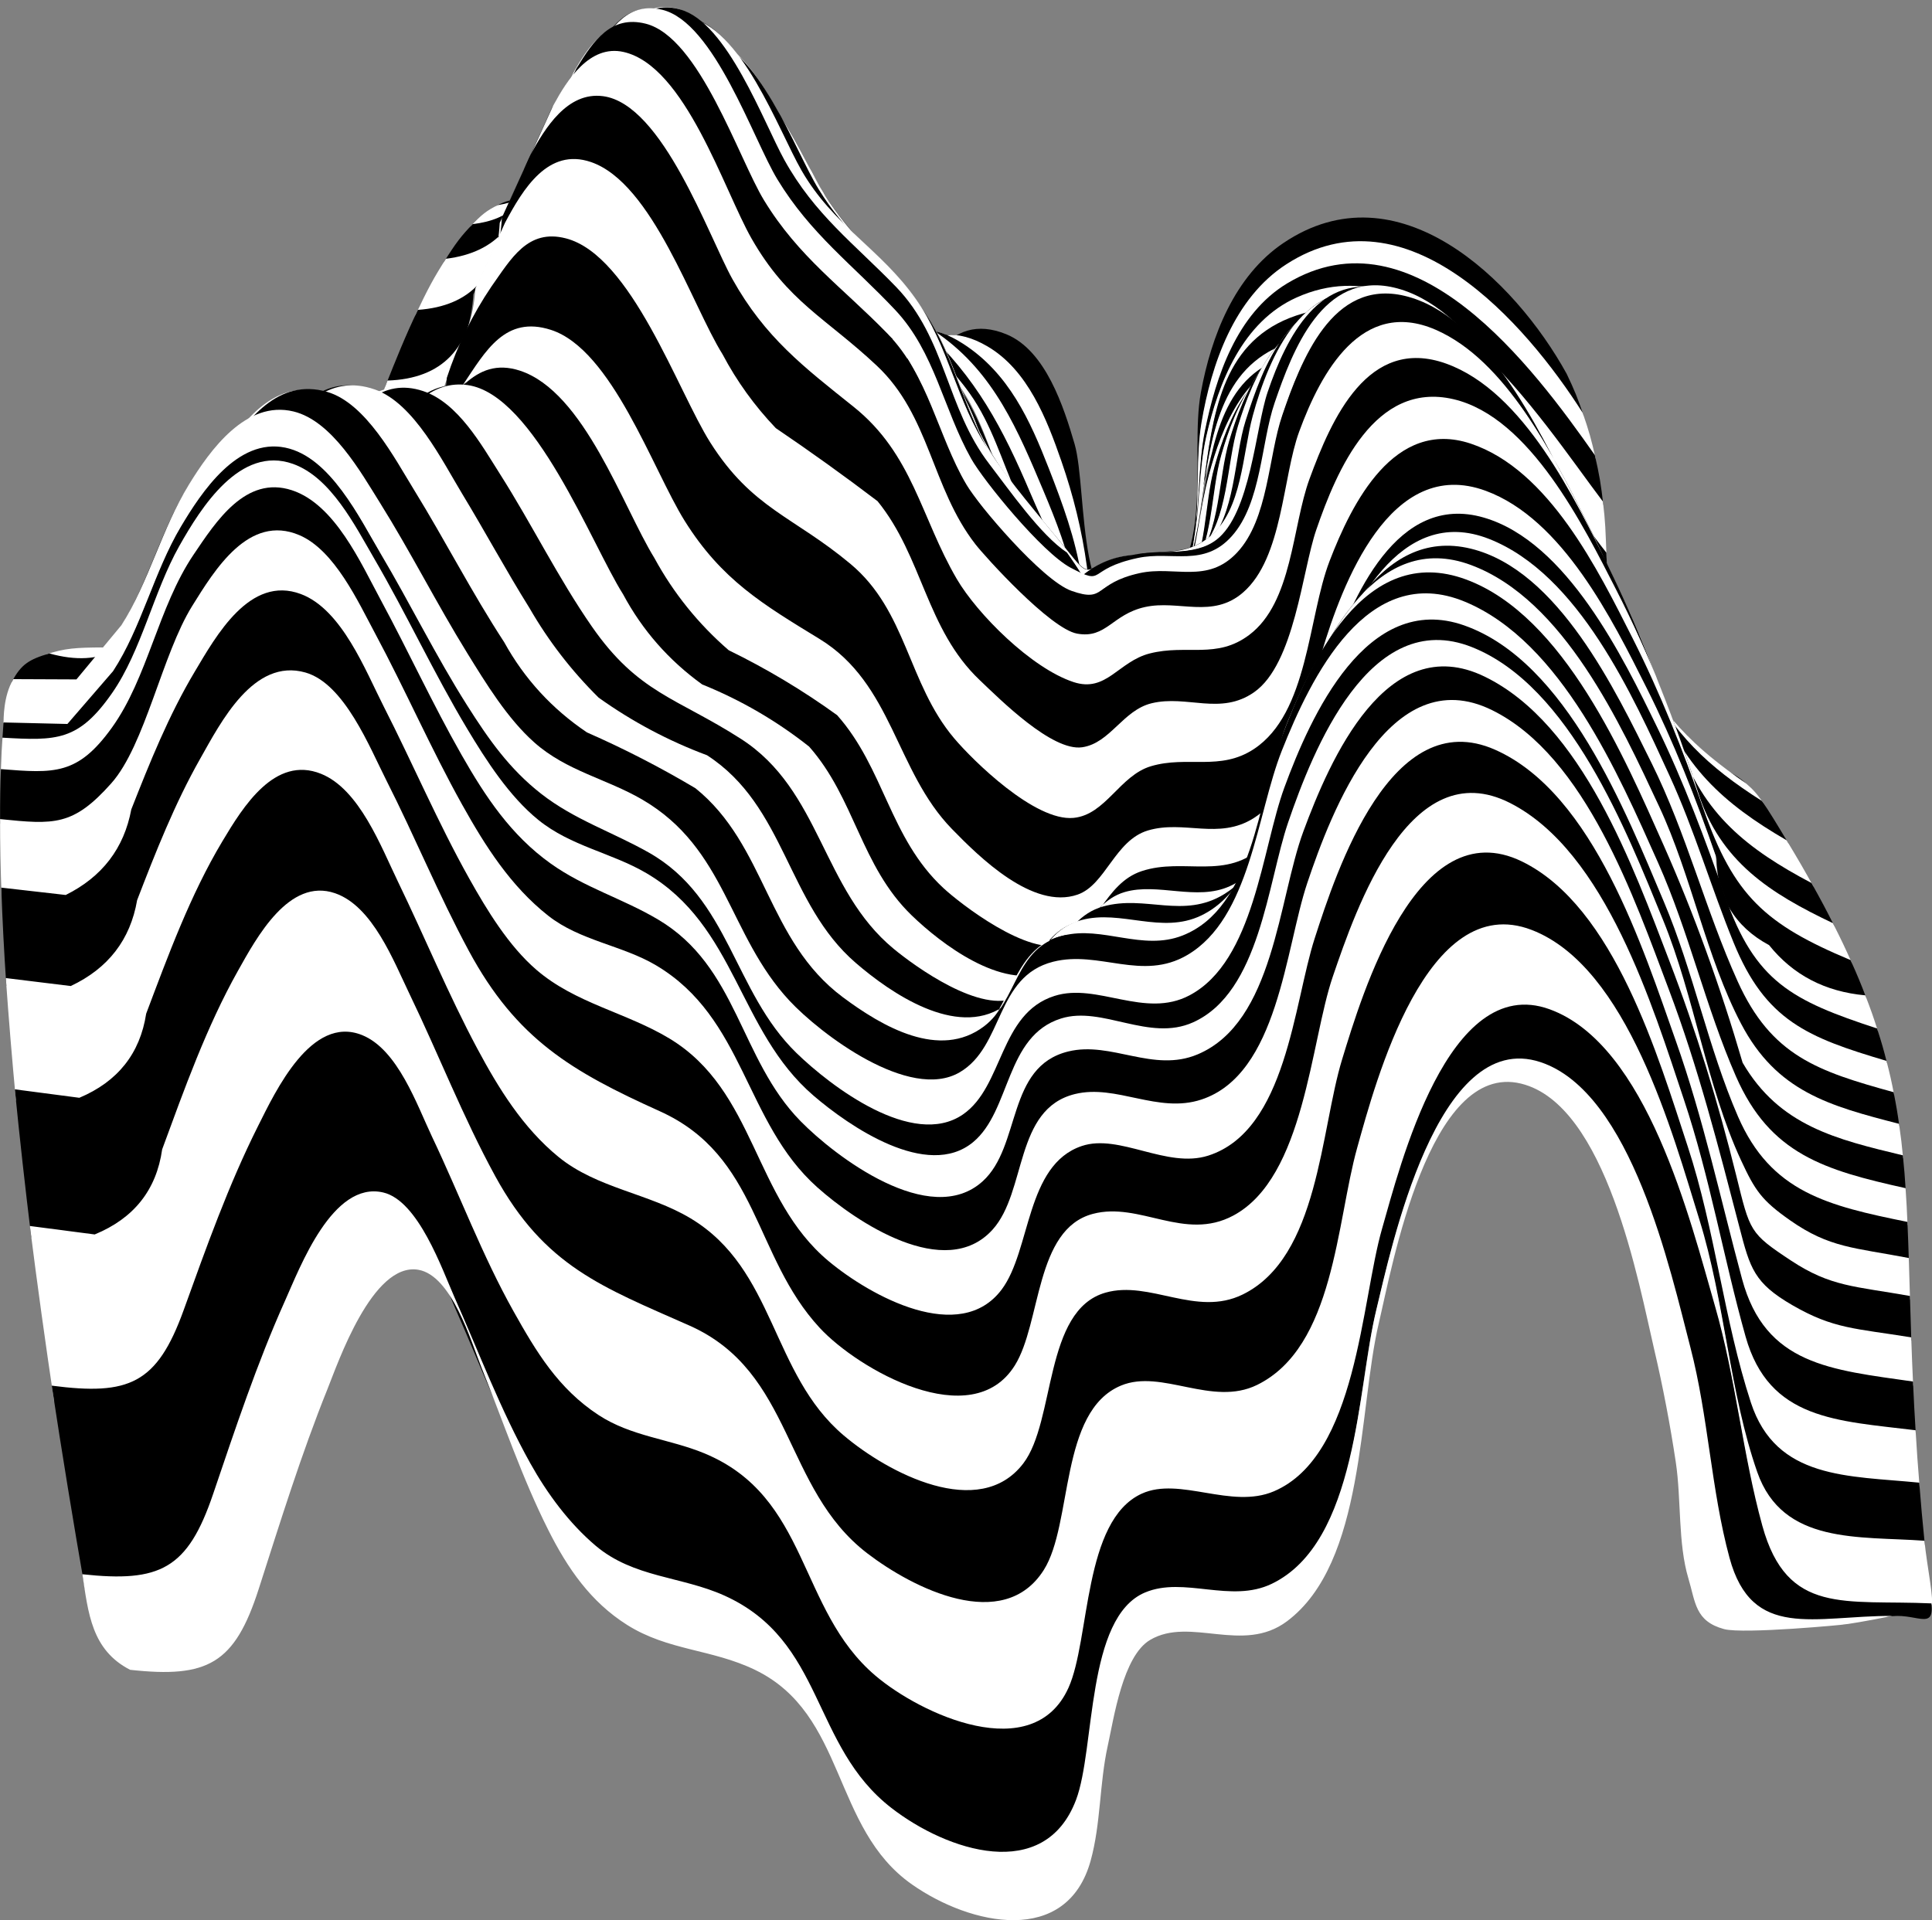
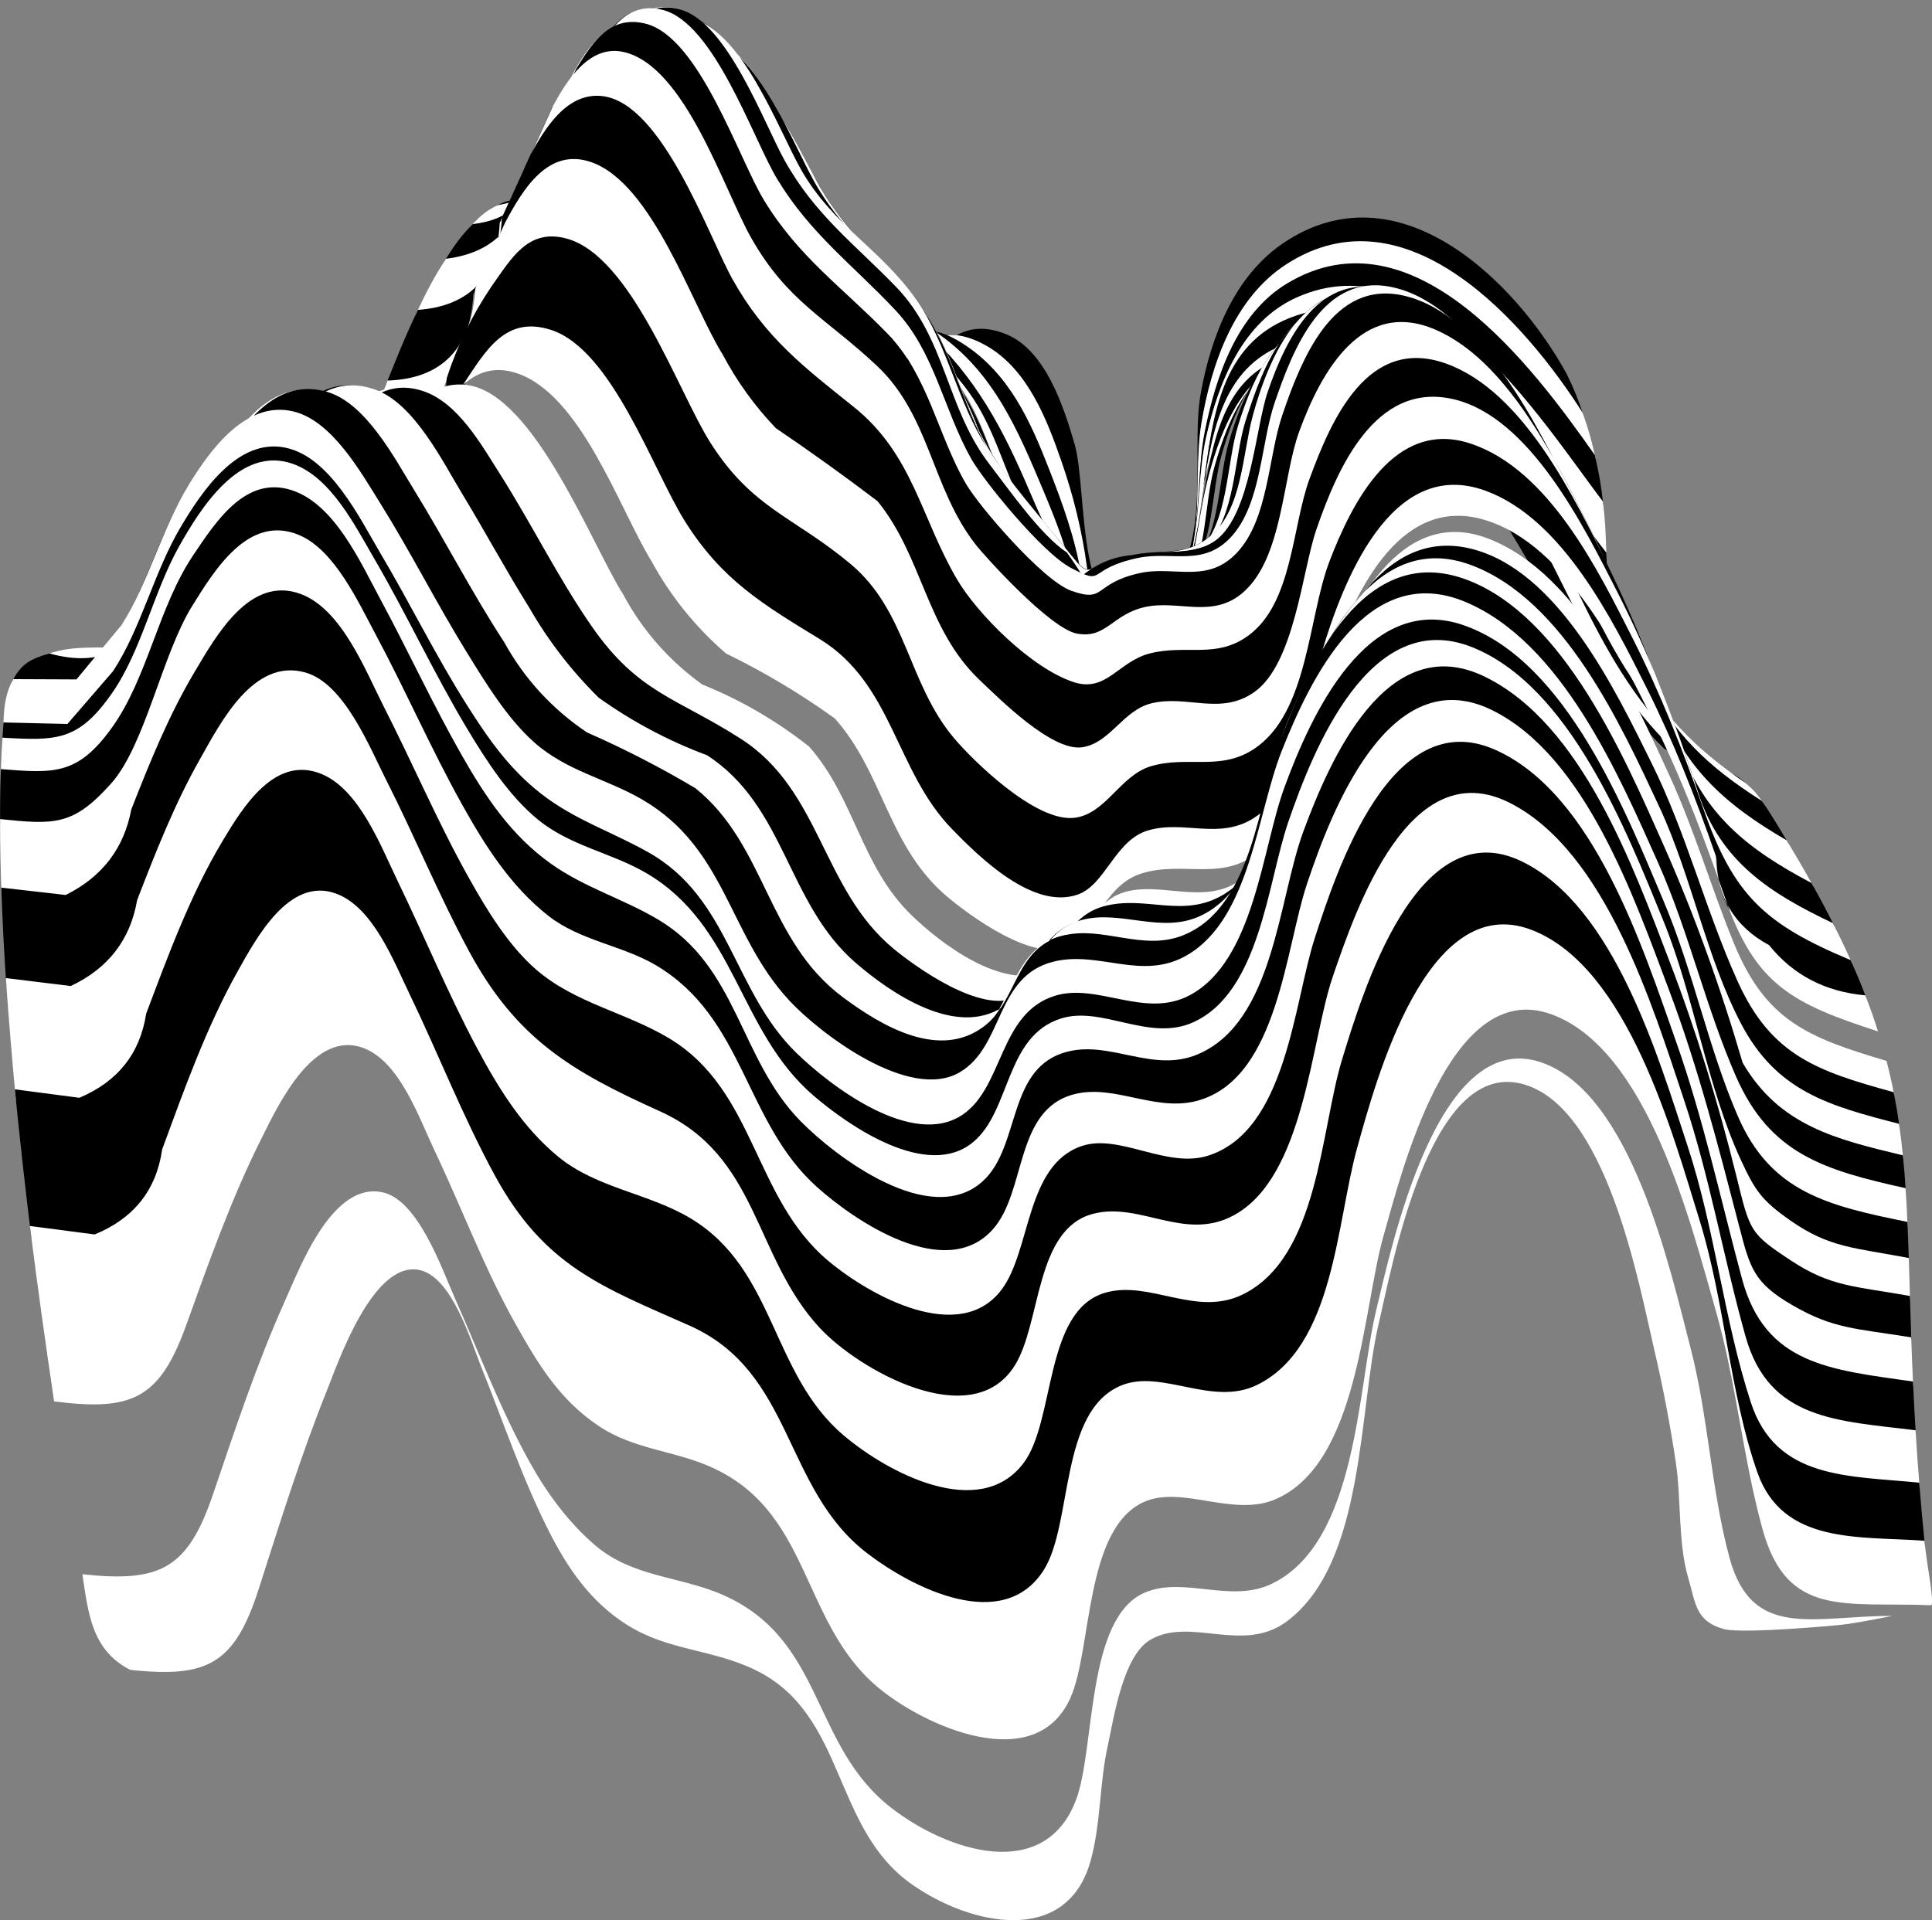
<svg xmlns="http://www.w3.org/2000/svg" height="2323.8" preserveAspectRatio="xMidYMid meet" version="1.0" viewBox="-0.1 -8.5 2337.6 2323.8" width="2337.6" zoomAndPan="magnify">
  <rect x="-0.1" y="-8.5" width="2337.6" height="2323.8" fill="#808080" stroke="none" />
  <defs>
    <clipPath id="a">
      <path d="M 36 1069 L 2337.578 1069 L 2337.578 2097 L 36 2097 Z M 36 1069" />
    </clipPath>
    <clipPath id="b">
-       <path d="M 62 1207 L 2337.578 1207 L 2337.578 2245 L 62 2245 Z M 62 1207" />
-     </clipPath>
+       </clipPath>
    <clipPath id="c">
      <path d="M 99 1272 L 2290 1272 L 2290 2315.281 L 99 2315.281 Z M 99 1272" />
    </clipPath>
  </defs>
  <g>
    <g id="change1_2">
      <path d="M 1916.129 494.859 C 1846.531 386.273 1702.914 219.562 1557.043 312.73 C 1493.332 353.414 1465.906 433.414 1453.848 504.289 C 1440.133 584.992 1470.609 696.094 1381.895 739.719 C 1311.32 774.438 1322.574 736.254 1314.473 678.328 C 1308.312 634.336 1297.809 592.793 1283.129 550.871 C 1265.238 499.82 1242.078 440.031 1192.527 410.77 C 1044.34 323.281 1030.797 666.934 1026.918 729.641 C 1044.988 737.961 1085.977 749.801 1075.77 736.23 C 1075.539 678.809 1075.48 337.945 1217.48 396.012 C 1265.137 415.496 1287.137 484.441 1300.098 528.875 C 1316.426 584.875 1300.547 771.301 1388.641 722.945 C 1474.031 676.074 1438.441 545.375 1452.91 466.379 C 1465.281 398.789 1493.438 325.492 1552.863 285.512 C 1691.062 192.516 1832.391 329.402 1895.434 443.82 C 1904.68 463.133 1908.859 473.359 1916.129 494.859" />
    </g>
    <g id="change2_3">
      <path d="M 1930.629 547.105 C 1855.824 441.387 1712.188 244.723 1557.871 336.156 C 1496.414 372.566 1471.355 448.605 1457.93 514.156 C 1441.312 595.188 1465.625 706.816 1377.746 751.039 C 1315.207 782.508 1316.109 740.551 1307.703 689.812 C 1300.098 643.902 1284.711 602.82 1267.789 559.742 C 1244.461 500.359 1218.73 443.754 1163.09 407.188 C 1015.789 310.387 995.668 630.789 986.438 704.691 C 1003.23 717.68 1011.93 723.121 1030.102 731.062 C 1033.648 669.016 1046.512 324.352 1194.438 410.535 C 1243.59 439.184 1266.609 499.148 1284.117 549.574 C 1298.668 591.469 1308.914 633.094 1314.965 677.047 C 1322.918 734.926 1311.59 773.664 1382.25 738.824 C 1470.812 695.141 1440.016 583.645 1453.594 503.086 C 1465.551 432.168 1492.914 352.27 1556.363 311.262 C 1701.672 217.371 1845.555 382.039 1914.836 491.09 C 1922.262 512.445 1925.453 523.652 1930.629 547.105" fill="#fff" />
    </g>
    <g id="change1_3">
      <path d="M 1939.852 602.941 C 1862.887 501.566 1727.918 282.828 1568.926 353.055 C 1503.406 381.988 1474.328 455.113 1459.383 520.773 C 1440.277 604.785 1465.73 717.125 1370.449 757.281 C 1300.109 786.906 1311.43 756.875 1299.293 698.352 C 1291.102 658.832 1277.047 623.039 1261.363 586.09 C 1230.344 512.965 1201.492 443.414 1134.102 395.117 C 987.273 289.887 964.637 589.738 949.277 670.469 C 964.941 687.184 973.047 694.738 989.941 707.344 C 998.656 634.195 1018.184 312.578 1165.293 407.57 C 1220.535 443.234 1246.145 500.039 1269.012 558.664 C 1285.801 601.672 1300.848 642.844 1308.324 688.621 C 1316.594 739.219 1315.652 781.934 1378.258 750.273 C 1465.922 705.918 1441.309 593.785 1457.77 512.875 C 1471.125 447.215 1496.105 371.266 1557.336 334.43 C 1711.027 241.984 1854.988 436.074 1929.539 542.242 C 1934.906 565.508 1937.016 577.668 1939.852 602.941" />
    </g>
    <g id="change2_4">
      <path d="M 1943.773 667.832 C 1865.234 569.199 1739.324 329.906 1576.844 374.105 C 1392.383 424.277 1515.316 700.242 1363.621 765.652 C 1298.492 793.727 1303.133 760.848 1290.773 706.062 C 1281.445 664.699 1261.84 628.129 1245.348 589.406 C 1211.367 509.598 1178.949 448.742 1115.188 388.645 C 967.129 249.109 938.492 534.582 914.066 628.066 C 928.727 647.688 936.293 656.918 952.035 673.383 C 966.848 593.336 989.148 292.348 1135.938 395.922 C 1203.051 443.277 1231.809 512.984 1262.359 585.387 C 1277.934 622.312 1291.789 658.133 1299.902 697.594 C 1311.918 756.105 1300.559 786.594 1370.961 756.777 C 1466.094 716.508 1440.414 603.68 1459.414 519.777 C 1474.309 454 1503.324 380.887 1568.691 351.516 C 1727.258 280.227 1862.586 496.961 1939.336 598.52 C 1942.367 623.656 1942.453 632.25 1943.773 667.832" fill="#fff" />
    </g>
    <g id="change1_4">
      <path d="M 1948.59 740.156 C 1868.387 642.57 1739.242 364.055 1572.02 404.387 C 1393.672 447.398 1512.094 720.754 1356.379 774.223 C 1301.402 793.098 1297.594 786.301 1287.961 736.84 C 1277.414 682.711 1252.379 641.242 1229.938 591.445 C 1210.961 549.328 1199.137 505.555 1172.328 467.602 C 1151.027 437.438 1123.199 410.98 1098.93 382.969 C 1069.598 349.117 1029.629 299.484 980.973 324.824 C 909.66 361.98 904.199 513.973 881.465 580.672 C 895.273 602.266 902.379 612.734 917.121 632.129 C 940.551 540 969.113 251.91 1117.289 389.348 C 1180.91 448.363 1213.02 509.148 1246.551 588.141 C 1262.938 626.734 1282.301 663.258 1291.516 704.484 C 1303.746 759.16 1299.188 792.652 1364.316 764.273 C 1515.969 698.195 1392.508 422.777 1576.754 370.75 C 1738.812 324.977 1865.234 561.758 1943.516 660.359 C 1944.691 696.715 1945.742 712.461 1948.59 740.156" />
    </g>
    <g id="change2_5">
      <path d="M 1956.863 796.316 C 1871.812 696.336 1744.711 387.684 1569.812 420.535 C 1502.559 433.184 1472.988 510.547 1458.262 568.551 C 1435.707 657.426 1452.441 739.066 1353.734 772.902 C 1284.637 796.594 1295.266 772.348 1278 713.195 C 1264.508 666.93 1236.762 626.895 1217.234 583.242 C 1196.574 537.062 1185.434 487.992 1152.902 447.758 C 1127.793 416.688 1098.914 388.078 1073.512 356.852 C 1045.922 322.918 1002.762 258.121 950.828 285.688 C 884.105 321.086 876.867 467.02 850.234 528.984 C 863.32 551.703 870.027 562.973 883.895 584.441 C 906.359 517.25 911.543 365.801 982.734 327.789 C 1031.113 301.953 1070.941 350.305 1100.504 384.113 C 1124.711 411.805 1152.332 438.129 1173.492 468.055 C 1200.152 505.762 1211.973 549.266 1230.793 591.141 C 1253.145 640.867 1277.926 682.34 1288.375 736.367 C 1297.953 785.828 1301.727 792.984 1356.766 773.902 C 1512.328 719.973 1393.566 447.09 1571.719 402.715 C 1738.602 361.156 1868.238 637.773 1948.102 735.242 C 1950.855 763.516 1952.633 775.516 1956.863 796.316" fill="#fff" />
    </g>
    <g id="change1_5">
      <path d="M 1967.938 837.211 C 1887.828 746.945 1840.832 637.02 1765.445 543.672 C 1723.172 491.332 1653.797 415.664 1577.637 423.719 C 1508.867 430.988 1478.352 508.27 1463.051 565.727 C 1438.523 657.828 1454.188 732.137 1352.301 763.406 C 1283.582 784.5 1294.895 768.09 1275.715 708.098 C 1260.582 660.766 1229.891 620.547 1209.262 575.727 C 1186.621 526.527 1175.715 474.254 1140.594 431.262 C 1113.031 397.52 1082.312 367.52 1055.793 332.184 C 1030.254 298.156 985.117 217.648 930.355 239.629 C 862.188 267 851.383 419.125 820.914 476.469 C 833.43 499.426 839.812 511.047 852.961 533.695 C 879.082 472.285 888.109 314.387 960.637 286.793 C 1011.832 267.309 1054.152 331.488 1080.871 366.004 C 1105.742 398.121 1136.191 425.586 1159.422 458.656 C 1188.043 499.426 1199.875 546.426 1220.73 591.324 C 1244.234 641.898 1272.402 683.258 1284.113 738.363 C 1294.586 787.586 1299 790.109 1352.984 773.547 C 1510.102 725.316 1397.344 445.867 1576.879 418.547 C 1748.266 392.473 1871.008 692.191 1956.008 791.938 C 1960.113 813.312 1962.531 822.152 1967.938 837.211" />
    </g>
    <g id="change2_6">
      <path d="M 1981.727 866.535 C 1895.246 773.527 1851.016 658.973 1776.566 557.691 C 1735.711 502.113 1666.59 415.605 1587.715 418.324 C 1517.402 420.754 1485.871 498.211 1469.914 555.668 C 1457.309 601.016 1461.223 660.324 1434.68 699.629 C 1412.117 733.055 1390.277 737.543 1352.719 747.934 C 1284.527 766.805 1296.406 758.242 1275.156 697.898 C 1258.215 649.738 1224.656 609.633 1202.875 563.773 C 1178.176 511.738 1167.535 456.449 1129.727 410.895 C 1099.645 374.66 1067.078 343.508 1039.355 304.266 C 1015.035 269.82 967.859 174.633 910.957 191.719 C 890.809 197.773 875.688 225.602 866.855 242.309 C 834.473 303.547 830.461 364.703 792.355 423.711 C 804.434 446.023 810.555 457.555 823.113 480.508 C 853.273 422.855 863.809 271.16 931.867 243.238 C 986.441 220.848 1031.426 300.211 1057.086 334.211 C 1083.516 369.234 1114.098 399.141 1141.465 432.68 C 1176.387 475.48 1187.316 527.512 1209.809 576.484 C 1230.348 621.227 1260.816 661.441 1275.816 708.691 C 1294.844 768.645 1283.578 785.648 1352.336 764.375 C 1453.957 732.922 1438.227 658.051 1462.602 566.227 C 1477.859 508.758 1508.289 431.473 1576.945 423.816 C 1652.883 415.332 1722.289 490.137 1764.68 542.234 C 1840.141 634.938 1887.355 744.504 1966.992 834.543 C 1972.309 850.016 1975.293 856.199 1981.727 866.535" fill="#fff" />
    </g>
    <g id="change1_6">
      <path d="M 1997.434 885.887 C 1904.547 790.816 1863.125 672.125 1789.469 563.738 C 1749.613 505.07 1680.801 408.859 1599.434 406.828 C 1527.555 405.047 1494.98 483.016 1478.305 540.906 C 1465.203 586.395 1468.793 648.035 1439.75 686.191 C 1415.125 718.535 1392.176 719.648 1354.598 729.148 C 1287.141 746.211 1299.391 745.168 1276.02 685.066 C 1257.129 636.5 1221.609 596.059 1197.922 549.875 C 1169.91 495.258 1161.289 437.793 1120.281 389.375 C 1087.68 350.887 1053.301 318.863 1024.352 275.969 C 999.637 239.367 952.527 133.898 892.848 145.316 C 872.184 149.277 855.898 176.98 846.77 193.078 C 811.094 256.031 810.016 315.77 765.047 374.16 C 776.824 394.941 782.762 405.957 794.875 428.359 C 832.379 369.301 836.621 307.98 868.719 246.863 C 877.508 230.137 892.559 202.18 912.648 195.996 C 969.379 178.504 1016.371 272.426 1040.781 306.816 C 1068.379 345.723 1100.789 376.781 1130.641 412.809 C 1168.211 458.137 1178.879 513.18 1203.391 564.957 C 1225.07 610.727 1258.371 650.859 1275.152 698.945 C 1296.199 759.301 1284.371 768.547 1352.617 749.492 C 1390.18 739.012 1411.914 734.207 1434.305 700.672 C 1460.613 661.258 1456.668 602.148 1469.234 556.793 C 1485.133 499.355 1516.566 421.938 1586.746 419.098 C 1665.398 415.914 1734.531 501.496 1775.496 556.793 C 1850.023 657.391 1894.496 771.559 1980.398 864.34 C 1986.754 875.047 1990.195 879.156 1997.434 885.887" />
    </g>
    <g id="change2_7">
-       <path d="M 2015.102 898.371 C 1915.598 801.863 1877.055 679.367 1804.109 564.445 C 1764.941 502.758 1696.426 397.609 1612.703 391.316 C 1539.148 385.766 1505.496 464.734 1488.078 523.395 C 1474.438 569.285 1477.652 633.488 1446.09 670.645 C 1419.418 702.016 1395.387 699.934 1357.645 708.805 C 1291.184 724.41 1303.523 730.625 1277.945 671.543 C 1256.793 622.684 1218.801 582.859 1193.871 535.879 C 1163.645 478.895 1155.453 418.816 1111.613 368.293 C 1076.422 327.75 1040.254 295.078 1009.984 248.715 C 985.062 210.539 936.844 93.738 875.172 101.246 C 853.777 103.863 836.758 130.617 827.031 146.766 C 787.793 211.914 790.199 270.82 737.879 328.469 C 749.5 346.844 755.32 356.875 767.117 377.809 C 811.547 319.379 812.871 259.535 848.285 196.746 C 857.371 180.637 873.594 152.859 894.207 148.785 C 953.734 137.035 1000.754 241.613 1025.473 278.109 C 1054.324 320.73 1088.562 352.691 1120.965 391.016 C 1161.773 439.273 1170.422 496.531 1198.262 550.953 C 1221.863 597.086 1257.191 637.551 1275.914 686.098 C 1299.125 746.23 1286.883 747.84 1354.414 730.652 C 1391.98 721.086 1414.852 719.734 1439.328 687.312 C 1468.168 649.066 1464.555 587.629 1477.613 542.148 C 1494.238 484.305 1526.719 406.387 1598.488 407.875 C 1679.664 409.551 1748.504 505.051 1788.426 563.492 C 1862.129 671.352 1903.766 789.746 1996.172 884.688 C 2003.367 891.664 2007.199 894.188 2015.102 898.371" fill="#fff" />
-     </g>
+       </g>
    <g id="change1_7">
      <path d="M 2033.809 906.113 C 1927.738 808.836 1892.027 682.938 1819.672 562.219 C 1781.004 497.672 1712.73 384.523 1626.777 374.543 C 1551.473 365.793 1516.762 446.25 1498.566 505.895 C 1484.391 552.414 1487.215 619.316 1453.125 655.676 C 1424.48 686.23 1399.449 681.234 1361.395 689.707 C 1289.637 705.684 1313.695 715.379 1280.516 659.883 C 1252.496 613.004 1216.832 572.312 1190.504 524.379 C 1158.055 465.258 1150.285 402.789 1103.625 350.422 C 1065.852 308.043 1027.953 274.992 996.305 225.355 C 970.898 185.523 921.672 58.465 858.094 62.824 C 835.906 64.348 818.258 90.293 807.859 106.703 C 790.816 138.863 777.41 172.441 767.648 207.414 C 763.098 243.926 744.309 271.434 711.293 289.945 C 722.895 305.051 728.668 313.707 740.297 332.312 C 791.949 274.59 789.867 215.637 828.777 150.703 C 838.449 134.57 855.406 107.727 876.734 105.012 C 938.23 97.176 986.355 213.008 1011.242 251.027 C 1041.395 297.105 1077.402 329.723 1112.363 370.098 C 1155.945 420.441 1164.176 480.293 1194.203 537.062 C 1219.023 583.984 1256.805 623.871 1277.734 672.707 C 1303.113 731.922 1290.773 726.328 1357.332 710.613 C 1395.059 701.699 1418.984 703.512 1445.469 672.039 C 1476.832 634.809 1473.562 570.844 1487.16 525 C 1504.52 466.422 1538.07 387.57 1611.477 392.789 C 1694.992 398.73 1763.527 503.113 1802.738 564.543 C 1875.762 678.895 1914.555 801.066 2013.469 897.488 C 2021.332 901.863 2025.43 903.371 2033.809 906.113" />
    </g>
    <g id="change2_8">
      <path d="M 2053.68 911.82 C 1934.152 809.555 1903.008 667.434 1823.512 536.57 C 1787.066 476.609 1726.348 376.629 1650.062 360.516 C 1562.73 342.062 1529.605 432.129 1507.996 499.426 C 1493.945 543.164 1495.812 615.281 1460.883 649.836 C 1436.242 674.234 1396.129 669.914 1364.945 675.988 C 1342.836 678.301 1321.68 684.359 1301.477 694.145 C 1298.188 685.789 1294.898 677.43 1291.609 669.074 C 1260.789 626.781 1214.887 572.359 1190.898 527.863 C 1159.16 468.969 1148.449 401.168 1103.469 350.742 C 1063.527 305.98 1020.887 270.98 989.219 219.305 C 959.746 171.223 915.457 43.867 850.176 34.191 C 818.996 29.562 802 52.504 786.469 77.113 C 769.07 110.109 755.062 144.438 744.441 180.125 C 740.098 217.625 720.023 244.098 684.211 259.566 C 695.934 270.461 701.727 277.25 713.324 292.633 C 746.086 273.969 764.75 246.426 769.312 210.051 C 779.02 175.148 792.355 141.633 809.32 109.551 C 819.668 93.156 837.27 67.16 859.395 65.559 C 922.824 60.977 971.977 187.277 997.34 226.992 C 1028.879 276.379 1066.648 309.402 1104.219 351.652 C 1150.668 403.875 1158.457 466.176 1190.746 525.129 C 1216.977 573.031 1252.52 613.738 1280.297 660.672 C 1313.258 716.359 1289.297 707.133 1361.09 691.09 C 1399.117 682.59 1424.07 687.387 1452.551 656.762 C 1486.457 620.344 1483.586 553.664 1497.734 507.195 C 1515.863 447.625 1550.5 367.316 1625.664 375.828 C 1711.441 385.547 1779.73 498.105 1818.449 562.445 C 1890.836 682.746 1926.762 808.391 2032.34 905.625 C 2040.684 908.441 2044.988 909.465 2053.68 911.82" fill="#fff" />
    </g>
    <g id="change1_8">
      <path d="M 2073.746 917.812 C 2010.93 867.82 1975.992 821.457 1939.582 751.395 C 1904.176 683.246 1883.32 610.434 1844.914 543.02 C 1806.973 476.426 1750.883 379.098 1673.375 351.195 C 1580.66 317.828 1535.926 422.32 1516.445 494.18 C 1504 540.105 1503.676 607.945 1465.012 639.91 C 1433.883 665.648 1405.809 655.625 1369.738 663.211 C 1305.277 676.773 1324.688 698.164 1288.777 654.434 C 1256.68 615.348 1223.195 577.309 1195.086 535.219 C 1157.047 478.254 1147.07 409.125 1107.168 352.836 C 1064.297 292.359 1007.406 264.609 968.711 197.492 C 940.961 149.359 894.852 20.176 829.898 11.812 C 798.039 7.707 780.469 32.82 764.883 57.793 C 747.188 91.754 732.57 126.965 721.031 163.418 C 716.754 202.051 695.438 227.617 657.07 240.148 C 669.051 246.035 674.938 250.555 686.645 261.863 C 722.168 246.207 742.098 219.719 746.438 182.402 C 756.992 146.824 770.922 112.578 788.23 79.664 C 803.664 55.133 820.613 32.125 851.703 36.613 C 916.785 46 961.082 172.719 990.434 220.57 C 1021.988 272 1064.426 306.953 1104.137 351.59 C 1148.898 401.902 1159.609 469.477 1191.168 528.211 C 1215.219 572.977 1260.668 627.07 1291.309 669.711 C 1294.578 678.176 1297.848 686.656 1301.117 695.121 C 1321.359 685.539 1342.496 679.562 1364.559 677.199 C 1395.688 671.141 1435.695 675.23 1460.215 650.77 C 1494.91 616.168 1493 544.324 1507.004 500.648 C 1528.535 433.461 1561.562 343.676 1648.699 361.824 C 1724.82 377.684 1785.555 477.148 1822.008 536.891 C 1901.555 667.262 1932.984 809.027 2051.871 911.336 C 2060.535 913.68 2064.941 914.766 2073.746 917.812" />
    </g>
    <g id="change2_9">
      <path d="M 2094.195 926.77 C 2031.613 880.645 1992.039 836.102 1957.977 766.598 C 1923.816 696.914 1903.418 623.223 1866.305 554.273 C 1826.957 481.191 1766.988 369.008 1680.754 342.742 C 1598.438 317.66 1557.516 398.582 1534.605 466.035 C 1519.816 509.574 1513.938 613.547 1472.148 645.18 C 1444.805 665.891 1404.219 656.176 1373.199 663.191 C 1349.629 664.371 1328.449 672.836 1309.652 688.59 C 1303.691 679.23 1297.461 670.066 1290.961 661.074 C 1259.18 640.438 1220.801 585.621 1196.711 554.43 C 1143.961 486.105 1144.18 402.203 1083.23 339.391 C 1032.75 287.391 984.434 252.121 947.473 185.289 C 922.594 140.305 878.422 18.457 821.297 2.551 C 781.77 -8.473 762.281 17.848 742.203 50.277 C 724.238 85.348 708.996 121.539 696.465 158.855 C 692.109 198.77 669.551 223.555 628.785 233.199 C 641.168 233.129 647.219 234.902 659.172 241.211 C 697.301 228.527 718.5 202.957 722.766 164.48 C 734.246 128.129 748.797 93.004 766.418 59.125 C 781.934 34.211 799.457 9.086 831.234 13.105 C 896.027 21.285 942.113 149.961 969.781 197.918 C 1008.332 264.734 1065.062 292.645 1107.711 352.914 C 1147.449 409.105 1157.441 478.039 1195.301 534.926 C 1223.332 577.043 1256.75 615.023 1288.559 654.312 C 1324.281 698.445 1304.84 677.367 1369.43 663.762 C 1405.461 656.176 1433.457 666.031 1464.465 640.254 C 1502.93 608.266 1503.227 540.609 1515.629 494.773 C 1535.043 423.027 1579.676 318.836 1672.215 351.949 C 1749.586 379.645 1805.707 476.617 1843.648 543.008 C 1882.055 610.238 1902.965 682.809 1938.332 750.82 C 1974.695 820.746 2009.652 867.238 2072.207 917.285 C 2081.016 920.242 2085.445 921.93 2094.195 926.77" fill="#fff" />
    </g>
    <g id="change1_9">
      <path d="M 2113.996 940.918 C 2050.773 897.891 2009.695 856.129 1975.605 787.734 C 1941.316 718.945 1921.527 642.043 1886.812 572.555 C 1847.992 494.887 1781.445 361.621 1687.215 339.805 C 1601.195 319.887 1564.844 415.652 1542.898 479.629 C 1526.266 528.094 1526.934 601.078 1490.926 641.332 C 1456.766 679.543 1418.039 658.875 1376.719 667.723 C 1313.488 681.273 1338.832 702.566 1295.492 680.25 C 1260.68 662.34 1189.43 574.941 1174.551 548.52 C 1140.738 488.465 1130.43 419.262 1082.391 368.312 C 1030.629 313.41 979.676 276.48 939.281 209.945 C 909.77 161.34 862.871 19.199 799.457 4.012 C 758.93 -5.688 738.309 24.625 718.676 56.98 C 700.508 93.258 684.641 130.488 671.074 168.699 C 666.508 209.918 642.758 234.008 599.816 240.941 C 612.734 234.109 619.016 232.746 631.355 233.242 C 671.848 223.414 694.266 198.641 698.605 158.926 C 711.059 121.738 726.227 85.66 744.102 50.703 C 764.07 18.387 783.508 -7.934 822.922 2.949 C 879.887 18.672 924.023 140.047 948.816 184.848 C 985.641 251.395 1033.789 286.691 1084 338.594 C 1144.66 401.293 1144.562 484.973 1197 553.18 C 1221.09 584.527 1259.082 639.145 1290.762 660.137 C 1297.281 669.258 1303.48 678.605 1309.352 688.148 C 1328.199 672.609 1349.371 664.23 1372.871 663.023 C 1403.82 656.047 1444.336 665.594 1471.551 644.84 C 1513.086 613.18 1518.895 509.559 1533.625 466.121 C 1556.48 398.809 1597.289 318.184 1679.418 343.07 C 1765.496 369.133 1825.465 480.895 1864.812 553.746 C 1901.926 622.512 1922.395 695.961 1956.5 765.477 C 1990.535 834.836 2030.051 879.566 2092.363 925.785 C 2101.129 930.422 2105.488 933.238 2113.996 940.918" />
    </g>
    <g id="change2_10">
      <path d="M 2133.344 963.168 C 2057.309 915.637 2009.184 866.215 1979.426 779.469 C 1958.461 718.391 1934.355 658.719 1906.5 600.465 C 1868.574 521.094 1802.215 385.469 1708.918 353.879 C 1617.484 322.93 1570.285 431.266 1549.531 501.449 C 1533.652 555.125 1532.617 646.348 1479.945 678.062 C 1450.473 695.805 1410.289 682.652 1378.609 690.406 C 1353.512 691.188 1332.34 701.984 1315.09 722.777 C 1307.629 719.809 1301.262 715.336 1295.98 709.344 C 1250.148 691.344 1204.699 628.121 1176.992 589.414 C 1136.242 532.5 1126.98 461.848 1084.398 405.426 C 1045.859 374.645 1007.941 343.113 970.637 310.84 C 956.918 290.344 943.195 269.848 929.473 249.352 C 898 198.484 846.922 37.492 775.973 21.129 C 735.824 11.855 710.41 49.184 693.367 80.105 C 682.746 103.598 672.125 127.109 661.5 150.602 C 659.402 216.367 628.578 254.719 569.027 265.656 C 582.625 251.082 589.211 246.082 602.082 239.789 C 644.797 232.715 668.43 208.641 672.977 167.574 C 686.477 129.492 702.277 92.352 720.379 56.184 C 739.93 23.926 760.504 -6.344 800.922 3.273 C 864.199 18.332 911.062 160.09 940.477 208.539 C 980.742 274.859 1031.551 311.836 1083.09 366.648 C 1130.961 417.559 1141.262 486.605 1174.941 546.574 C 1189.949 573.309 1260.629 660.223 1295.371 678.59 C 1338.73 701.5 1312.84 680.395 1376.52 666.773 C 1417.75 657.949 1456.395 678.418 1490.414 640.223 C 1526.254 599.996 1525.555 527.285 1542.148 478.918 C 1564.051 415.027 1600.328 319.605 1686.137 339.406 C 1780.238 361.109 1846.785 493.992 1885.594 571.488 C 1920.336 640.836 1940.164 717.551 1974.41 786.242 C 2008.445 854.523 2049.469 896.461 2112.508 939.594 C 2121.043 947.02 2125.246 951.523 2133.344 963.168" fill="#fff" />
    </g>
    <g id="change1_10">
      <path d="M 2164.031 1012.488 C 2087.324 968.332 2035.762 922.043 2007.008 835.625 C 1982.703 762.637 1954.457 691.398 1919.617 622.766 C 1880.305 545.293 1823.84 430.703 1738.484 393.711 C 1649.102 354.953 1599.621 445.031 1573.129 517.199 C 1552.785 572.594 1553.195 670.309 1505.074 712.207 C 1467.73 744.742 1426.598 720.836 1385.801 729.918 C 1346.48 738.672 1338.758 768.902 1303.43 762.75 C 1270.711 757.047 1191.68 669.957 1179.91 654.863 C 1126.43 586.215 1124.891 499.078 1060.211 438.512 C 998.102 380.359 951.969 361.262 908.043 284.297 C 874.449 225.438 827.859 75.062 752.879 57.957 C 711.57 48.523 684.102 92.246 667.535 122.434 C 656.445 146.805 645.355 171.164 634.27 195.535 C 631.43 263.547 598.988 301.242 536.953 308.656 C 551.363 285.57 558.312 276.547 571.848 262.699 C 617.434 257.465 642.637 233.176 647.453 189.836 C 661.824 150.27 678.504 111.684 697.5 74.086 C 718.031 40.617 739.316 9.598 781.156 20.176 C 846.234 36.641 893.613 183.426 924.25 233.742 C 966.25 302.699 1018.898 338.969 1073.379 394.914 C 1123.492 446.359 1133.879 517.312 1169.348 578.395 C 1182.699 601.379 1260.66 693.918 1296.32 706.535 C 1338.531 721.457 1322.422 697.594 1378.66 685.117 C 1420.965 675.742 1460.531 698.684 1496.602 660.293 C 1534.793 619.641 1534.328 543.453 1551.484 493.719 C 1573.977 428.566 1611.332 328.488 1699.543 349.562 C 1795.547 372.508 1862.242 510.34 1901.016 589.852 C 1935.645 660.887 1954.754 740.059 1989.594 809.992 C 2024.223 879.488 2066.078 919.133 2131.652 960.789 C 2139.801 972.035 2150.027 989.152 2164.031 1012.488" />
    </g>
    <g id="change2_11">
      <path d="M 2194.172 1064.602 C 2117.316 1024.312 2061.621 981.754 2033.793 896.191 C 2009.906 822.789 1982.078 751.105 1947.984 681.828 C 1907.816 600.238 1845.77 469.371 1751.211 435.586 C 1656.504 401.727 1612.254 502.785 1585.414 575.922 C 1564.328 633.441 1564.719 725.629 1512.238 765.074 C 1472.516 794.934 1436.375 776.035 1391.398 787.582 C 1353.457 797.332 1338.777 835.867 1298.977 823.293 C 1247.727 807.109 1181.809 741.09 1157.008 698.82 C 1113.309 624.32 1103.68 547.648 1031.566 490.195 C 971.254 442.145 924.199 406.641 884.504 335.668 C 855.684 284.133 800.035 123.211 727.449 113.711 C 684.023 108.031 656.793 152.754 639.227 185.105 C 627.664 210.484 616.102 235.875 604.543 261.266 C 600.809 331.516 566.75 368.828 502.363 373.188 C 517.734 340.598 525.129 327.059 539.473 304.664 C 601.23 297.07 633.508 259.41 636.305 191.695 C 647.344 167.391 658.379 143.086 669.418 118.797 C 685.898 88.711 713.262 45.047 754.445 54.406 C 829.211 71.387 875.711 221.402 909.168 280.066 C 952.922 356.793 998.945 376 1060.777 434.051 C 1125.207 494.555 1126.789 581.504 1180.027 650.07 C 1191.797 665.238 1270.469 752.289 1303.02 758.293 C 1338.527 764.836 1345.348 735.02 1385.227 726.145 C 1425.914 717.105 1466.973 740.824 1504.148 708.305 C 1552.043 666.41 1551.586 569.012 1571.863 513.734 C 1598.258 441.727 1647.562 351.891 1736.754 390.484 C 1821.953 427.352 1878.344 541.672 1917.621 618.945 C 1952.414 687.441 1980.645 758.543 2004.922 831.383 C 2033.668 917.641 2085.102 964.102 2161.566 1008.383 C 2175.746 1031.859 2182.234 1043.051 2194.172 1064.602" fill="#fff" />
    </g>
    <g id="change1_11">
      <path d="M 2219.359 1112.211 C 2143.18 1076.352 2082.656 1038.27 2055.793 954.34 C 2028.781 869.906 1996.73 787 1956.207 708.027 C 1918.004 633.562 1852.484 499.723 1759.504 478.332 C 1664.027 456.371 1618.184 564.367 1593.133 637.363 C 1576.113 686.898 1566.785 800.043 1517.633 834.34 C 1476.785 862.879 1436.441 837.336 1393.418 847.766 C 1358.41 856.234 1343.199 896.621 1309.262 901.902 C 1272.59 907.621 1209.32 844.457 1184.711 821.203 C 1119.398 759.469 1115.609 671.961 1060.711 604.59 C 1020.34 574.035 979.168 544.613 937.199 516.305 C 911.434 489.359 889.898 459.57 872.594 426.918 C 835.691 368.031 787.68 219.512 712.941 194.035 C 661.043 176.348 630.574 226.754 608.637 267.996 C 596.637 294.574 584.637 321.152 572.633 347.742 C 568.023 420.152 532.445 457.402 465.902 459.488 C 478.371 428.145 490.824 396.883 505.547 366.504 C 569.609 361.984 603.484 324.762 607.168 254.855 C 618.676 229.559 630.18 204.273 641.684 178.977 C 659.18 146.734 686.277 102.227 729.543 107.891 C 801.922 117.367 857.422 277.949 886.117 329.336 C 925.645 400.109 972.551 435.672 1032.602 483.711 C 1104.41 541.168 1114.031 617.715 1157.52 692.113 C 1182.34 734.566 1247.758 800.164 1298.84 816.953 C 1338.66 830.039 1352.898 792.051 1391.035 782.301 C 1435.91 770.852 1471.926 789.629 1511.48 759.797 C 1563.695 720.418 1563.273 628.555 1584.27 571.246 C 1611.023 498.266 1655.125 397.711 1749.562 431.508 C 1843.918 465.301 1905.887 595.863 1945.996 677.297 C 1980.078 746.48 2007.879 818.059 2031.734 891.336 C 2059.566 976.762 2115.035 1019.602 2191.68 1060.109 C 2203.797 1081.801 2209.297 1092.172 2219.359 1112.211" />
    </g>
    <g id="change2_12">
      <path d="M 2240.711 1157.289 C 2137.297 1114.508 2098.914 1080.32 2062.113 974.828 C 2037.551 904.414 2010.082 834.938 1976.375 768.336 C 1935.012 686.57 1875.297 564.543 1780.309 533.211 C 1687.656 502.641 1636.285 605.59 1609.105 676.523 C 1582.891 744.91 1583.359 861.195 1517.184 904.922 C 1476.148 932.031 1436.449 912.746 1392.309 925.957 C 1353.371 937.613 1337.711 982.812 1298.371 989.848 C 1253.941 997.793 1173.633 918.176 1153.199 894.062 C 1096.852 827.598 1096.082 740.168 1027.332 683.105 C 957.984 625.562 908.301 616.848 857.203 536.527 C 817.879 474.691 761.316 309.691 681.906 289.512 C 635.461 277.715 615.387 314.793 591.574 348.387 C 568.422 382.672 550.367 419.652 537.41 459.352 C 531.957 533.926 494.895 571.484 426.219 572.047 C 439.672 531.754 453.402 491.629 468.785 452.039 C 535.059 449.867 570.48 412.723 575.059 340.609 C 587.012 314.117 598.969 287.641 610.926 261.152 C 632.816 219.996 663.168 169.887 714.898 187.594 C 789.504 213.148 837.359 361.449 874.172 420.312 C 891.418 452.918 912.891 482.695 938.578 509.625 C 980.414 537.957 1021.453 567.414 1061.672 598 C 1116.41 665.359 1120.211 752.719 1185.262 814.523 C 1209.711 837.742 1272.91 901.199 1309.352 895.824 C 1343.23 890.82 1358.539 850.926 1393.379 842.555 C 1436.297 832.23 1476.559 857.691 1517.293 829.207 C 1566.203 795.02 1575.496 682.188 1592.445 632.848 C 1617.465 560.004 1663.188 452.547 1758.395 474.582 C 1851.27 496.082 1916.688 629.77 1954.863 704.18 C 1995.348 783.113 2027.379 865.953 2054.391 950.336 C 2081.238 1034.199 2141.543 1072.59 2217.578 1108.688 C 2227.777 1128.84 2232.367 1138.508 2240.711 1157.289" fill="#fff" />
    </g>
    <g id="change1_12">
      <path d="M 2258.008 1199.191 C 2209.273 1194.91 2170.375 1174.762 2141.34 1138.734 C 2099.488 1116.461 2078.004 1080.551 2076.883 1031.012 C 2052.859 961.551 2025.984 893.012 1993.07 827.227 C 1951.609 744.344 1891.352 622.719 1798.344 588.543 C 1682.324 545.918 1624.215 702.426 1599.555 784.809 C 1580.855 847.328 1577.086 948.234 1516.742 986.055 C 1474.395 1012.59 1432.395 987.902 1388.883 1000.824 C 1348.348 1012.871 1337.539 1067.262 1303.527 1079.281 C 1249.289 1098.461 1184.469 1034.66 1150.988 1000.383 C 1082.52 930.266 1079.277 824.539 990.469 770.375 C 922.051 728.648 871.66 699.156 826.715 627.191 C 788.012 565.215 738.734 419.703 664.637 395.934 C 609.262 378.16 585.477 421.699 558.32 462.328 C 534.797 498.914 516.199 538.02 502.523 579.664 C 496.27 656.172 457.84 694.141 387.23 693.531 C 403.516 650.133 415.574 605 429.883 560.906 C 498.234 560.309 535.125 522.906 540.547 448.699 C 553.434 409.191 571.414 372.383 594.48 338.293 C 618.258 304.797 638.234 268.043 684.5 279.945 C 763.789 300.336 820.102 465.227 859.328 527.078 C 910.172 607.258 959.801 616.246 1028.828 673.848 C 1097.328 730.992 1098.137 818.32 1154.238 884.824 C 1177.117 911.949 1252.109 985.789 1298.809 981.301 C 1337.738 977.562 1354.707 929.973 1392.551 918.75 C 1436.617 905.688 1476.156 925 1517.074 897.957 C 1582.945 854.445 1582.461 738.609 1608.574 670.551 C 1635.727 599.762 1687.008 497.613 1779.324 528.352 C 1874.172 559.949 1933.77 681.855 1975.117 763.641 C 2008.793 830.246 2036.25 899.73 2060.797 970.133 C 2097.535 1075.492 2135.824 1110.211 2238.957 1153.383 C 2247.438 1172.273 2251.203 1181.383 2258.008 1199.191" />
    </g>
    <g id="change2_13">
      <path d="M 2272.156 1239.703 C 2168.918 1206.203 2124.004 1183.582 2087.832 1080.102 C 2063.48 1010.453 2037.871 941.551 2005.559 875.082 C 1964.02 789.66 1896.008 649.902 1795.461 620.449 C 1689.52 589.418 1635.812 717.676 1607.652 797.188 C 1584.234 863.359 1582.285 966.508 1527.781 1018.094 C 1482.004 1061.402 1431.582 1031.863 1379.836 1048.953 C 1333.957 1064.113 1325.047 1122.891 1284.648 1138.094 C 1242.668 1153.891 1159.465 1089.543 1138.887 1070.414 C 1073.605 1009.762 1067.418 925.586 1010.047 861.031 C 968.395 831.035 924.488 804.812 878.324 782.383 C 841.422 750.434 811.367 713.188 788.164 670.617 C 749.359 607.609 703.062 468.688 624.828 443.039 C 569 424.734 541.344 477.777 515.703 517 C 491.637 555.059 472.43 595.594 458.074 638.598 C 450.473 716.59 410.594 753.918 338.43 750.574 C 364.438 734.516 375.602 723.125 389.812 687.414 C 460.18 687.902 498.473 650.027 504.699 573.793 C 518.332 532.266 536.875 493.277 560.332 456.812 C 587.445 416.262 611.164 372.938 666.406 390.68 C 740.402 414.477 789.598 559.742 828.223 621.66 C 873.043 693.477 923.324 723.027 991.543 764.793 C 1080.117 819.004 1083.367 924.555 1151.629 994.672 C 1184.848 1028.793 1249.656 1092.902 1303.707 1074.152 C 1337.648 1062.375 1348.738 1008.383 1388.988 996.477 C 1432.406 983.633 1474.352 1008.234 1516.574 981.73 C 1576.723 943.984 1580.473 843.344 1599.121 781.004 C 1623.742 698.691 1681.77 542.848 1797.555 585.473 C 1890.461 619.668 1950.68 741.094 1992.148 823.91 C 2025.062 889.621 2051.949 958.105 2075.969 1027.504 C 2077.152 1076.984 2098.633 1112.902 2140.383 1135.281 C 2169.293 1171.391 2208.102 1191.652 2256.809 1196.062 C 2263.707 1213.934 2266.746 1222.613 2272.156 1239.703" fill="#fff" />
    </g>
    <g id="change1_13">
-       <path d="M 2283.172 1278.297 C 2187.574 1250.047 2136.379 1230.098 2097.578 1134.848 C 2070.32 1067.906 2050.219 998.5 2019.977 932.547 C 1975.547 835.672 1909.895 688.051 1801.188 645.188 C 1692.531 602.355 1631.434 731.977 1600.867 813.23 C 1572.965 887.398 1570.402 1027.797 1486.305 1065.836 C 1446.047 1084.047 1398.84 1060.938 1358.812 1072.688 C 1309.691 1087.109 1304 1154.059 1263.645 1169.957 C 1209.25 1191.387 1136.77 1136.898 1100.211 1101.566 C 1038.281 1041.738 1031.402 959.879 975.762 897.023 C 936.074 865.688 892.801 840.59 845.941 821.707 C 805.363 792.445 773.348 755.957 749.891 712.227 C 711.91 652.273 642.453 469.816 561.25 458.234 C 518.973 452.195 491.621 484.344 468.895 515.734 C 437.758 565.207 412.242 617.469 392.34 672.543 C 381.395 747.398 340.926 780.902 270.945 773.047 C 303.078 768.449 318.531 764.5 343.758 747.09 C 415.637 750.215 455.328 712.926 462.836 635.242 C 477.125 592.34 496.246 551.914 520.207 513.941 C 545.715 474.848 573.254 421.871 628.906 440.051 C 706.891 465.547 753.086 604.105 791.715 666.883 C 814.832 709.34 844.777 746.5 881.555 778.383 C 927.551 800.809 971.293 827.016 1012.781 856.992 C 1069.941 921.434 1076.113 1005.406 1141.121 1066.008 C 1161.402 1084.918 1244.543 1149.547 1286.27 1134.047 C 1326.512 1119.098 1335.742 1060.777 1381.23 1045.746 C 1432.84 1028.707 1483.137 1058.027 1528.676 1014.738 C 1582.953 963.176 1584.844 860.367 1608.168 794.336 C 1636.211 715.012 1689.703 587.059 1795.387 617.93 C 1895.707 647.234 1963.598 786.645 2005.062 871.84 C 2037.332 938.145 2062.91 1006.906 2087.227 1076.398 C 2123.336 1179.617 2168.105 1202.488 2271.031 1236.141 C 2276.562 1253.277 2278.957 1261.66 2283.172 1278.297" />
-     </g>
+       </g>
    <g id="change2_14">
      <path d="M 2291.73 1316.699 C 2199.793 1291.41 2143.316 1273.141 2102.348 1182.34 C 2063.359 1095.898 2040.484 1003.258 1998.012 917.461 C 1954.438 829.48 1884.941 682.977 1778.793 656.895 C 1666.973 629.422 1610.117 763.426 1579.676 846.844 C 1553.652 918.234 1550.449 1031.52 1479.402 1075.078 C 1429.254 1105.84 1383.57 1075.438 1332.152 1089.82 C 1276.5 1105.371 1272.789 1177.328 1227.453 1200.109 C 1184.328 1221.781 1103.691 1163.25 1077.879 1142.008 C 990.305 1069.938 989.633 949.598 892.098 887.137 C 814.055 837.156 767.465 831.926 711.23 750.957 C 670.105 691.75 638.273 626.527 599.66 565.734 C 577.188 530.344 548.785 478.93 506.137 464.629 C 456.043 447.828 424.703 485.086 397.191 523.879 C 365.473 574.562 339.207 627.988 318.395 684.145 C 304.273 757.438 262.625 788.188 193.457 776.391 C 227.227 777.023 244.734 777.43 276.559 772.172 C 346.328 779.805 386.629 746.301 397.461 671.672 C 417.277 616.699 442.688 564.512 473.699 515.117 C 496.289 483.82 523.562 451.598 565.715 457.531 C 646.629 468.934 715.945 650.906 753.742 710.59 C 777.117 754.203 809.031 790.605 849.477 819.793 C 896.191 838.66 939.324 863.727 978.871 895.012 C 1034.34 957.746 1041.18 1039.41 1102.879 1099.16 C 1139.223 1134.34 1211.5 1188.891 1265.719 1167.781 C 1305.93 1152.121 1311.84 1085.449 1360.648 1071.078 C 1400.57 1059.328 1447.684 1082.262 1487.797 1064 C 1571.578 1025.848 1574.066 885.73 1601.852 811.707 C 1632.262 730.641 1693.109 601.094 1801.539 643.68 C 1909.996 686.297 1975.555 833.555 2019.871 930.117 C 2050.059 995.914 2070.137 1065.148 2097.355 1131.949 C 2136.047 1226.969 2187.07 1247.059 2282.422 1275.371 C 2286.727 1292.039 2288.555 1300.25 2291.73 1316.699" fill="#fff" />
    </g>
    <g id="change1_14">
      <path d="M 2298.023 1354.43 C 2213.223 1332.688 2149.668 1315.539 2106.496 1233.301 C 2064.188 1152.738 2046.34 1053.738 2007.316 970.027 C 1960.609 869.852 1891.652 718.578 1779.094 676.535 C 1664.895 633.875 1600.805 766.414 1567.152 853.117 C 1538.73 926.309 1533.316 1061.949 1451.746 1100.91 C 1403.5 1123.949 1354.383 1093.258 1306.602 1106.129 C 1249.32 1121.559 1252.52 1184.43 1210.852 1211.898 C 1154.301 1249.156 1075.742 1195.898 1032.59 1158.699 C 948.82 1086.488 947.625 968.711 852.164 906.926 C 805.238 889.461 761.391 866.188 720.629 837.086 C 687.664 804.52 659.668 768.23 636.633 728.219 C 608.16 682.613 582.664 635.227 554.816 589.254 C 531.223 550.301 496.633 479.793 449.535 463.047 C 391.297 442.336 355.461 486.676 324.996 531.535 C 293.301 583.457 266.691 637.906 245.172 694.891 C 226.965 763.777 184.75 790.508 118.531 775.07 C 149.395 774.531 166.672 776.07 200.48 776.492 C 269.426 787.996 310.875 757.234 324.84 684.176 C 345.555 628.137 371.699 574.789 403.27 524.176 C 430.586 485.52 461.793 448.129 511.746 464.75 C 554.227 478.879 582.539 530.07 604.906 565.273 C 643.395 625.824 675.105 690.789 716.066 749.789 C 772.078 830.477 818.523 835.734 896.254 885.586 C 993.445 947.918 994.09 1067.898 1081.312 1139.848 C 1106.883 1160.949 1187.344 1219.551 1230.25 1198.098 C 1275.441 1175.52 1279.301 1104.027 1334.633 1088.5 C 1385.902 1074.098 1431.457 1104.23 1481.395 1073.418 C 1552.125 1029.777 1555.254 916.719 1581.152 845.461 C 1611.395 762.297 1667.984 628.32 1779.516 655.5 C 1885.367 681.273 1954.742 827.305 1998.18 914.93 C 2040.59 1000.469 2063.414 1092.809 2102.297 1179.008 C 2143.141 1269.547 2199.391 1287.938 2291.059 1313.277 C 2294.328 1329.727 2295.695 1337.91 2298.023 1354.43" />
    </g>
    <g id="change2_15">
      <path d="M 2302.586 1393.191 C 2225.219 1374.75 2154.273 1358.43 2109.48 1285.402 C 2096.539 1240.441 2082.16 1195.941 2066.367 1151.902 C 2051.012 1108.961 2034.203 1066.602 2015.965 1024.812 C 1968.77 917.391 1897.898 749.07 1780.848 698.199 C 1663.766 647.332 1595.281 772.93 1557.977 864.551 C 1527.984 938.219 1521.613 1071.793 1446.973 1117.609 C 1391.879 1151.43 1338.656 1110.453 1283.66 1124.371 C 1223.398 1139.621 1224.066 1216.16 1181.488 1244.711 C 1124.668 1282.812 1033.328 1217.863 993.793 1182.273 C 913.609 1110.082 912.289 995.184 818.992 933.918 C 773.672 915.73 730.258 893.777 688.742 868.055 C 652.508 836.922 622.637 800.742 599.129 759.508 C 561.559 700.262 529.562 637.738 492.363 578.297 C 469.566 541.852 434.84 477.391 388.27 465.723 C 329.008 450.875 291.129 505.219 262.879 548.703 C 231.363 601.859 204.574 657.332 182.52 715.125 C 160.32 779.102 117.695 802.027 54.648 783.891 C 77.984 775.766 92.742 775.23 123.984 775.004 C 190.039 790.234 232.105 763.477 250.176 694.754 C 271.625 637.867 298.137 583.496 329.723 531.637 C 360.027 486.898 395.758 442.445 453.871 462.996 C 500.832 479.609 535.352 549.887 558.867 588.68 C 586.652 634.504 612.078 681.742 640.469 727.215 C 663.441 767.109 691.363 803.301 724.23 835.789 C 764.879 864.82 808.594 888.07 855.383 905.508 C 950.582 967.188 951.77 1084.68 1035.277 1156.781 C 1078.16 1193.812 1156.566 1247.184 1212.961 1210.223 C 1254.527 1182.961 1251.508 1120.344 1308.527 1104.922 C 1356.18 1092.043 1405.227 1122.531 1453.312 1099.434 C 1534.609 1060.371 1539.965 924.988 1568.273 851.895 C 1601.797 765.383 1665.676 632.895 1779.672 675.273 C 1891.992 717.043 1960.871 867.941 2007.488 967.793 C 2046.477 1051.312 2064.332 1150.043 2106.527 1230.43 C 2149.613 1312.504 2212.984 1329.75 2297.602 1351.531 C 2299.988 1368.039 2300.949 1376.32 2302.586 1393.191" fill="#fff" />
    </g>
    <g id="change1_15">
      <path d="M 2305.734 1432.488 C 2206.926 1410.68 2141.504 1391.508 2100.324 1297.41 C 2063.73 1213.789 2043.559 1122.438 2006.129 1038.297 C 1958.57 931.445 1889.484 770.723 1772.559 722.074 C 1654.285 672.891 1586.074 813.711 1550.781 902.945 C 1520.637 979.133 1512.633 1105.758 1436.301 1150.469 C 1381.391 1182.629 1329.5 1144.387 1273.793 1158.5 C 1203.391 1176.328 1214.352 1261.5 1160.691 1293.117 C 1099.793 1329.008 991.465 1246.609 954.332 1206.75 C 880.098 1127.066 877.922 1022.438 775.914 963.066 C 732.496 937.797 684.176 928.668 644.984 893.832 C 612.438 864.918 586.625 822.594 563.832 785.676 C 526.859 725.766 495.203 662.719 457.918 603.027 C 434.914 566.191 400.191 504.078 353.641 492.66 C 296.07 478.559 252.641 539.172 226.672 581.453 C 193.734 635.094 178.25 699.695 144.879 751.965 C 126.742 773.82 108.605 795.688 90.469 817.543 C 64.977 817.402 39.477 817.262 13.984 817.121 C 25.383 795.195 35.391 789.465 59.59 782.293 C 124.188 800.258 167.129 776.168 188.406 709.996 C 210.512 652.152 237.516 596.73 269.414 543.727 C 298.754 499.48 336.25 448.527 395.645 465.73 C 442.762 479.395 477.715 546.77 500.891 584.383 C 538.316 645.137 570.832 708.809 609.887 768.586 C 634.383 812.961 667.785 849.398 710.09 877.875 C 755.238 897.691 798.996 920.207 841.359 945.438 C 926.914 1014.297 927.648 1129.598 1019.57 1198.219 C 1067.543 1234.039 1136.941 1274.316 1190.609 1233.488 C 1231.422 1202.457 1227.5 1138.699 1286.473 1123.707 C 1333.812 1111.68 1382.281 1142.758 1430.758 1123.629 C 1516.039 1089.969 1522.492 959.211 1549.637 886.418 C 1584.082 794.078 1650.395 647.316 1773.574 692.723 C 1892.539 736.559 1965.898 909.254 2012.68 1014.137 C 2031.352 1056.277 2048.523 1099.02 2064.195 1142.359 C 2080.379 1186.938 2095.078 1232.008 2108.344 1277.551 C 2152.891 1354.148 2221.949 1370.34 2302.254 1389.688 C 2303.938 1406.508 2304.602 1415.02 2305.734 1432.488" />
    </g>
    <g id="change2_16">
      <path d="M 2307.918 1474.062 C 2211.324 1454.492 2142.652 1438.43 2102.879 1346.422 C 2066.832 1263.07 2049.062 1170.301 2013.48 1085.793 C 1967.66 976.965 1896.57 794.375 1772.211 750.301 C 1654.41 708.547 1586.613 859.918 1554.855 946.504 C 1527.699 1020.59 1518.539 1156.871 1440.098 1198.332 C 1385.758 1227.039 1328.238 1182.363 1276.547 1198.75 C 1209.301 1220.082 1215.098 1308.934 1165.777 1342.992 C 1105.039 1384.922 1005.539 1308.934 964.211 1268.75 C 887.566 1194.262 883.535 1081.172 785.176 1025.539 C 740.781 1000.43 695.062 985.84 654.742 954.262 C 616.18 924.066 591.312 888.395 565.246 847.16 C 527.41 787.312 496.41 723.453 460.422 662.527 C 435.168 619.781 399.945 545.434 345.477 533.98 C 287.48 521.758 244.02 587.555 219.027 629.621 C 186.414 684.516 171.285 752.125 136.914 804.715 C 118.469 826.035 100.023 847.359 81.578 868.684 C 55.762 868.004 29.949 867.34 4.137 866.672 C 4.418 862.141 3.605 834.035 16.078 813.391 C 41.512 813.504 66.949 813.617 92.383 813.719 C 110.48 791.898 128.578 770.078 146.676 748.262 C 179.977 696.098 195.441 631.633 228.328 578.125 C 254.289 535.875 297.668 475.43 355.16 489.492 C 401.664 500.859 436.383 562.82 459.391 599.59 C 496.668 659.172 528.316 722.125 565.258 781.918 C 588.035 818.785 613.805 861.039 646.301 889.922 C 685.414 924.699 733.652 933.871 776.98 959.129 C 878.781 1018.473 881.023 1122.941 955.109 1202.543 C 992.117 1242.312 1100.219 1324.762 1161.059 1289.191 C 1214.648 1257.859 1204.039 1173.121 1274.148 1155.383 C 1329.797 1141.289 1381.637 1179.422 1436.457 1147.262 C 1512.605 1102.582 1520.633 976.246 1550.734 900.199 C 1586.062 811 1654.238 670.641 1772.367 719.703 C 1889.223 768.238 1958.375 928.648 2005.992 1035.383 C 2043.457 1119.402 2063.703 1210.621 2100.305 1294.141 C 2141.492 1388.109 2206.82 1407.5 2305.523 1429.422 C 2306.684 1446.84 2307.137 1455.711 2307.918 1474.062" fill="#fff" />
    </g>
    <g id="change1_16">
      <path d="M 2309.5 1517.352 C 2243.613 1504.781 2213.547 1505.289 2165.996 1472 C 2131.254 1447.672 2123.422 1435.75 2106.504 1399.141 C 2064.988 1309.312 2050.352 1200.832 2012.352 1107.672 C 1968.273 999.547 1900.066 824.066 1781.387 776.801 C 1657.754 727.551 1589.062 901.797 1559.207 989.16 C 1534.312 1062 1525.117 1195.02 1444.145 1231.43 C 1390.789 1255.398 1334.168 1210.961 1284.328 1226.582 C 1216.461 1247.859 1223.789 1338.621 1178.051 1376.832 C 1122.539 1423.199 1027.688 1357.832 984.637 1320.84 C 893.328 1242.391 891.266 1115.191 782.203 1051.191 C 739.992 1026.43 690.781 1018.711 651.293 986.711 C 616.199 958.277 588.254 914.836 565.199 876.293 C 524.855 808.836 491.984 737.254 452.496 669.344 C 429.594 629.957 400.5 571.242 354.453 554.789 C 290.652 532.008 243.398 607.355 216.977 654.227 C 185.895 709.355 171.121 781.434 135.695 832.355 C 94.949 890.93 68.379 890.25 2.746 886.438 C 3.566 873.602 3.984 869.621 4.188 865.809 C 29.941 866.418 55.699 867.027 81.457 867.648 C 99.875 846.34 118.289 825.043 136.703 803.734 C 171.023 751.211 186.156 683.754 218.738 628.949 C 243.75 586.883 287.211 521.195 345.195 533.254 C 399.625 544.574 434.938 618.562 460.254 661.211 C 496.293 721.926 527.34 785.586 565.172 845.25 C 591.238 886.367 616.098 921.949 654.59 952.062 C 694.848 983.562 740.488 998.137 784.805 1023.199 C 882.969 1078.711 887.137 1191.539 963.633 1265.891 C 1004.891 1305.992 1104.16 1381.883 1164.891 1340.27 C 1214.238 1306.449 1208.738 1218.031 1275.801 1196.75 C 1327.477 1180.352 1384.988 1224.781 1439.242 1196 C 1517.539 1154.48 1526.734 1018.531 1553.926 944.508 C 1585.734 857.844 1653.586 706.906 1771.387 748.336 C 1895.703 792.059 1967.07 974.062 2013.031 1082.68 C 2048.711 1166.961 2066.633 1259.512 2102.734 1342.652 C 2142.605 1434.449 2211.324 1450.641 2307.754 1470.25 C 2308.562 1488.512 2308.875 1497.879 2309.5 1517.352" />
    </g>
    <g id="change2_17">
      <path d="M 2310.918 1564.188 C 2244.27 1552.379 2215.191 1553.398 2166.93 1521.559 C 2116.586 1488.359 2117.453 1486.469 2100.82 1418.77 C 2079.16 1330.547 2052.477 1243.148 2020.039 1158.266 C 1976.668 1044.727 1915.238 871.355 1797 813.652 C 1678.406 755.793 1609.715 914.754 1577.762 1001.457 C 1547.449 1083.715 1542.359 1232.688 1449.797 1271.688 C 1395.895 1294.398 1345.266 1255.316 1293.145 1268.059 C 1217.824 1286.457 1236.562 1383.328 1189.645 1426.078 C 1125.934 1484.129 1010.652 1396.098 968.914 1353.508 C 894.785 1277.867 893.277 1166.566 796.363 1109.207 C 753.227 1083.676 707.25 1070.695 666.344 1041.504 C 618.074 1007.066 587.199 960.469 558.293 909.605 C 523.41 848.23 494.047 783.938 460.633 721.781 C 436.469 676.84 405.328 605.77 353.156 588.672 C 297.387 570.383 261.418 626.496 234.219 666.902 C 191.348 730.559 178.922 816.047 135.371 876.629 C 93.922 934.289 65.703 931.969 0.848 926.77 C 1.547 904.77 2.086 896.406 2.887 884.227 C 68.418 887.957 94.953 888.566 135.621 830.098 C 170.996 779.23 185.773 707.309 216.832 652.27 C 243.277 605.402 290.523 530.219 354.312 552.875 C 400.344 569.219 429.488 627.742 452.438 667.07 C 491.965 734.812 524.871 806.25 565.223 873.551 C 588.281 912.016 616.207 955.375 651.25 983.762 C 690.688 1015.695 739.828 1023.438 781.977 1048.176 C 890.863 1112.086 893.047 1239.066 984.211 1317.43 C 1027.152 1354.348 1121.852 1419.727 1177.363 1373.648 C 1223.164 1335.637 1216.023 1245.277 1283.762 1224.059 C 1333.602 1208.449 1390.191 1252.727 1443.5 1228.707 C 1524.34 1192.266 1533.57 1059.527 1558.48 986.754 C 1588.406 899.297 1657.125 725.566 1780.738 774.594 C 1899.402 821.633 1967.809 996.695 2012.027 1104.688 C 2050.082 1197.688 2064.852 1305.977 2106.422 1395.637 C 2123.379 1432.207 2131.301 1444.156 2166.008 1468.469 C 2213.547 1501.77 2243.516 1501.309 2309.398 1513.938 C 2310.023 1533.309 2310.293 1543.309 2310.918 1564.188" fill="#fff" />
    </g>
    <g id="change1_17">
      <path d="M 2312.496 1613.902 C 2244.598 1603.012 2218.508 1603.93 2168.781 1575.301 C 2122.094 1548.41 2117.496 1530.602 2104.641 1480.941 C 2079.391 1383.492 2054.957 1287.16 2019.391 1192.691 C 1978.25 1083.352 1919.445 910.512 1805.977 854.434 C 1681.258 792.805 1611.102 978.398 1582.441 1064.07 C 1555.812 1143.711 1547.301 1296.02 1454.18 1326.684 C 1401.547 1344.012 1351.219 1307.641 1301.188 1319.953 C 1227.449 1338.102 1243.141 1438.77 1201.527 1484.953 C 1144.461 1548.27 1036.629 1476.242 989.285 1434.02 C 900.836 1355.152 901.68 1228.812 793.871 1165.07 C 753.027 1140.922 701.879 1135.48 663.336 1105.102 C 617.75 1069.16 587 1020.531 559.215 970.652 C 521.398 902.758 490.496 831.367 453.84 762.887 C 433.59 725.047 405.074 662.215 362.402 643.984 C 301.152 617.809 259.809 686.289 232.695 729.941 C 196.246 788.633 175.785 898.793 134.766 944.949 C 88.5 997.008 65.453 994.984 0.012 988.281 C -0.07 956.496 0.258 943.441 0.996 922.293 C 65.723 927.398 93.902 929.652 135.266 872.125 C 178.742 811.66 191.176 726.395 234.02 662.867 C 261.254 622.488 297.215 566.551 352.965 584.75 C 405.121 601.777 436.332 672.625 460.551 717.516 C 494.008 779.527 523.406 843.68 558.297 904.934 C 587.211 955.691 618.062 1002.211 666.25 1036.602 C 707.09 1065.75 752.996 1078.75 796.059 1104.262 C 892.797 1161.562 894.422 1272.672 968.422 1348.219 C 1009.988 1390.672 1125.098 1478.781 1188.809 1421.141 C 1235.809 1378.621 1217.289 1282.352 1292.438 1263.98 C 1344.547 1251.242 1395.168 1290.199 1449.012 1267.469 C 1541.387 1228.473 1546.523 1079.891 1576.867 997.758 C 1608.93 910.969 1677.652 752.672 1796.23 810.328 C 1914.465 867.812 1976.105 1040.781 2019.633 1154.199 C 2052.148 1238.922 2078.922 1326.191 2100.684 1414.27 C 2117.395 1481.859 2116.629 1483.801 2166.922 1517.031 C 2215.172 1548.93 2244.086 1547.969 2310.781 1559.871 C 2311.391 1580.609 2311.703 1591.371 2312.496 1613.902" />
    </g>
    <g id="change2_18">
      <path d="M 2314.715 1668.492 C 2215.18 1654.371 2135.855 1649.051 2107.91 1544.812 C 2082.008 1448.191 2061.531 1351.242 2028.129 1256.562 C 1988.863 1145.254 1929.777 956.883 1809.738 903.824 C 1684.188 848.332 1618.27 1050.383 1591.672 1133.113 C 1566.281 1212.082 1557.66 1366.152 1462.871 1396.555 C 1412.727 1412.633 1355.266 1369.551 1309.734 1384.961 C 1241.605 1408.012 1248.457 1511.781 1213.047 1559.562 C 1162.648 1627.562 1054.488 1568.531 1003.418 1526.031 C 911.914 1449.871 915.383 1319.582 810.535 1256.344 C 758.223 1224.793 696.617 1214.012 649.23 1173.172 C 615.781 1144.344 589.531 1101.191 568.07 1062.855 C 530.125 995.055 499.805 923.43 464.621 854.242 C 442.711 811.172 414.23 736.688 364.504 718.086 C 302.734 694.965 261.996 768.895 235.941 812.762 C 204.648 865.43 181.648 922.688 159.316 979.582 C 150.527 1026.785 124.047 1061.383 79.871 1083.395 C 53.84 1080.402 27.805 1077.414 1.77 1074.422 C 0.59 1043.914 -0.039 1013.305 0.004 982.77 C 65.332 989.414 88.359 991.402 134.547 939.453 C 175.531 893.352 195.957 783.492 232.406 724.902 C 259.562 681.262 300.906 613.016 362.125 639.145 C 404.801 657.363 433.359 720.059 453.648 757.859 C 490.348 826.25 521.285 897.551 559.113 965.363 C 586.902 1015.172 617.637 1063.742 663.164 1099.652 C 701.656 1130.012 752.738 1135.492 793.523 1159.645 C 901.172 1223.371 900.438 1349.543 988.758 1428.371 C 1035.918 1470.473 1143.668 1542.684 1200.746 1479.711 C 1242.438 1433.711 1226.895 1333.594 1300.516 1315.504 C 1350.547 1303.211 1400.848 1339.523 1453.457 1322.191 C 1546.441 1291.543 1554.961 1139.582 1581.633 1060.062 C 1610.402 974.266 1680.609 789.402 1805.277 850.934 C 1918.758 906.941 1977.719 1079.473 2019 1188.773 C 2054.629 1283.133 2079.152 1379.363 2104.5 1476.723 C 2117.41 1526.363 2122.109 1544.184 2168.758 1571.133 C 2218.461 1599.852 2244.379 1598.973 2312.355 1609.961 C 2313.137 1632.359 2313.578 1644.012 2314.715 1668.492" fill="#fff" />
    </g>
    <g id="change1_18">
      <path d="M 2317.91 1727.051 C 2222.848 1715.551 2140.539 1715.262 2112.227 1614.152 C 2085.551 1518.852 2069.379 1421.719 2037.953 1327.41 C 2000.652 1215.512 1944.027 1027.352 1828.004 968.395 C 1706.535 906.664 1641.902 1096.309 1613.633 1179.312 C 1586.66 1258.52 1579.605 1422.711 1493.359 1469.109 C 1434.133 1500.961 1379.98 1452.109 1323.207 1467.258 C 1252.961 1486 1260.91 1599.992 1228.98 1651.559 C 1177.02 1735.488 1039.359 1657.289 992.461 1606.59 C 912.324 1519.941 919.094 1398.652 799.047 1344.59 C 692.395 1296.559 625.438 1257.621 567.773 1150.57 C 531.434 1083.121 502.48 1012.062 467.898 943.746 C 448.035 904.512 417.477 827.039 370.309 813.617 C 307.352 795.715 267.621 874.75 243 918.34 C 212.172 972.934 189.086 1031.582 166.645 1089.992 C 158.406 1138.012 131.613 1172.738 86.262 1194.16 C 60.035 1190.941 33.812 1187.73 7.59 1184.512 C 4.895 1144.941 2.797 1105.332 1.465 1065.699 C 27.449 1068.672 53.434 1071.641 79.418 1074.609 C 123.504 1052.672 149.949 1018.16 158.75 971.07 C 181.062 914.328 204.043 857.215 235.32 804.715 C 261.441 760.859 302.188 687.297 363.91 710.406 C 413.648 729.047 442.188 803.363 464.156 846.449 C 499.395 915.559 529.762 987.121 567.723 1054.852 C 589.188 1093.16 615.41 1136.262 648.828 1165.082 C 696.141 1205.879 757.66 1216.742 809.891 1248.301 C 914.57 1311.559 911.23 1441.68 1002.578 1517.828 C 1053.398 1560.191 1161.449 1619.512 1211.93 1551.98 C 1247.469 1504.43 1240.75 1401.301 1308.77 1378.402 C 1354.352 1363.059 1411.688 1406.09 1461.848 1390.012 C 1556.453 1359.691 1565.129 1206.039 1590.555 1127.23 C 1617.273 1044.34 1683.285 843.293 1808.766 898.781 C 1928.84 951.879 1988.125 1139.883 2027.559 1251.242 C 2061.047 1345.84 2081.652 1442.711 2107.66 1539.25 C 2135.734 1643.422 2214.953 1649.129 2314.496 1663.422 C 2315.605 1687.719 2316.246 1700.391 2317.91 1727.051" />
    </g>
    <g id="change2_19">
      <path d="M 2322.555 1791.84 C 2237.004 1783.551 2149.289 1788.949 2118.91 1695.699 C 2086.266 1595.469 2076.035 1486.949 2042.852 1385.699 C 2007.641 1278.258 1954.723 1095.398 1842.699 1041.066 C 1715.586 979.418 1649.641 1202.648 1625.516 1281.688 C 1599.129 1368.129 1597.434 1522.027 1505.07 1567.336 C 1448.703 1595 1392.703 1549.957 1339.102 1565.328 C 1264.281 1586.777 1278.824 1721.801 1239.812 1773.328 C 1186.652 1843.539 1076.211 1785.879 1022.152 1740.098 C 933.98 1665.43 939.801 1539.277 836.996 1477.617 C 786.395 1447.27 723.426 1441.438 676.77 1403.328 C 633.836 1368.246 604.316 1320.539 578.625 1272.449 C 543.438 1206.578 515.164 1137.438 482.68 1070.258 C 462.414 1028.336 436.301 958.523 389.844 939.922 C 333.793 917.484 295.469 980.359 270.539 1022.168 C 231.746 1087.238 204.879 1160.816 178.305 1231.477 C 170.883 1279.867 143.895 1313.918 97.328 1333.617 C 71.281 1330.207 45.234 1326.797 19.188 1323.387 C 14.562 1274.008 10.43 1224.637 6.965 1175.156 C 33.148 1178.367 59.332 1181.578 85.516 1184.789 C 130.797 1163.438 157.559 1128.797 165.812 1080.879 C 188.234 1022.609 211.309 964.105 242.129 909.664 C 266.828 866.047 306.559 787.41 369.477 805.379 C 416.672 818.855 447.27 896.23 467.191 935.512 C 501.82 1003.797 530.82 1074.828 567.18 1142.266 C 624.836 1249.199 691.727 1288.219 798.254 1336.328 C 918.129 1390.457 911.48 1511.648 991.523 1598.289 C 1038.152 1648.77 1175.711 1727.391 1227.793 1643.887 C 1259.852 1592.488 1251.973 1479.16 1322.164 1460.527 C 1378.922 1445.449 1433.043 1494.309 1492.262 1462.496 C 1578.367 1416.246 1585.492 1252.43 1612.492 1173.398 C 1640.891 1090.258 1705.625 901.531 1827.039 963.316 C 1943.109 1022.387 1999.891 1210.277 2037.352 1322.289 C 2068.867 1416.559 2085.156 1513.68 2111.93 1608.938 C 2140.34 1710.039 2222.5 1710.719 2317.625 1722.379 C 2319.25 1748.867 2320.188 1762.707 2322.555 1791.84" fill="#fff" />
    </g>
    <g id="change1_19">
      <path d="M 2328.91 1861.668 C 2250.285 1856.078 2157.414 1867.391 2126.727 1779.391 C 2093.219 1683.359 2087.59 1572.609 2057.086 1474.16 C 2024.98 1370.508 1970.887 1168.238 1854.527 1123.809 C 1727.309 1075.23 1665.957 1308.949 1643.695 1388.949 C 1618.609 1479.09 1616.336 1630.43 1522.664 1676.57 C 1468.129 1703.43 1407.191 1657.09 1358 1677.648 C 1283.031 1709 1299.98 1845.922 1264.75 1902.051 C 1215.91 1979.848 1106.48 1925.09 1050.949 1882.609 C 948.383 1804.16 962.402 1663.141 835.52 1607.109 C 730.371 1560.691 660.266 1536.039 600.375 1426.289 C 561.539 1355.121 532.242 1279.41 497.105 1206.469 C 477.875 1166.559 452.621 1100.25 407.18 1084.617 C 351.383 1065.43 312.145 1138.918 289.668 1179.148 C 251.609 1247.27 224.805 1322.781 197.988 1395.828 C 191.039 1445.082 163.809 1479.5 116.293 1499.098 C 90.113 1495.707 63.938 1492.309 37.758 1488.91 C 30.465 1429.27 23.773 1369.598 17.875 1309.809 C 43.879 1313.219 69.883 1316.629 95.887 1320.039 C 142.363 1300.449 169.324 1266.508 176.766 1218.238 C 203.32 1147.809 230.168 1074.449 268.965 1009.629 C 294.016 967.781 332.336 905.426 388.355 927.957 C 434.855 946.664 461.023 1016.418 481.363 1058.418 C 513.906 1125.609 542.242 1194.75 577.465 1260.641 C 603.168 1308.719 632.664 1356.422 675.57 1391.531 C 722.16 1429.648 785.055 1435.609 835.586 1466.008 C 938.254 1527.758 932.562 1653.809 1020.609 1728.539 C 1074.371 1774.18 1184.73 1832.281 1238.02 1762.531 C 1277.199 1711.23 1262.742 1577.129 1337.5 1555.848 C 1391.121 1540.59 1447.055 1585.699 1503.434 1558.121 C 1595.633 1513.031 1597.434 1359.539 1623.836 1273.348 C 1648.141 1194.059 1714.223 972.156 1841.27 1034.008 C 1953.387 1088.59 2006.508 1271.188 2041.914 1378.84 C 2075.219 1480.098 2085.617 1588.621 2118.367 1688.879 C 2148.855 1782.199 2236.328 1777.309 2322.066 1785.809 C 2324.367 1814.711 2325.695 1829.828 2328.91 1861.668" />
    </g>
    <g clip-path="url(#a)" id="change2_1">
      <path d="M 2336.551 1934.16 C 2232.395 1929.84 2162.238 1950.27 2132.379 1841.859 C 2108.516 1755.25 2100.629 1663.789 2075.617 1576.719 C 2045.973 1473.609 1994.117 1260.52 1876.016 1218.66 C 1752.914 1175.031 1695.234 1412.621 1674.066 1486.43 C 1648.652 1575.008 1644.336 1762.102 1543.359 1805.801 C 1491.676 1828.172 1429.332 1788.25 1383.43 1809.43 C 1312.039 1842.371 1321.34 1987.301 1295.07 2046.211 C 1252.461 2141.75 1116.91 2079.969 1061.27 2032.781 C 966.91 1952.762 982.004 1816.66 854.066 1764.301 C 811.781 1747 765.91 1744.352 726.23 1718.48 C 677.418 1686.66 650.762 1642.031 623.527 1593.508 C 585.523 1525.801 558.395 1452.68 525.117 1382.68 C 506.992 1344.551 483.941 1277.301 440.625 1260.199 C 379.23 1235.969 336.07 1329.582 315.32 1371.16 C 279.336 1443.258 252.383 1519.57 225.176 1595.27 C 192.914 1685.039 159.074 1699.461 65.379 1687.461 C 54.836 1616.801 44.992 1546.07 36.051 1475.191 C 62.195 1478.602 88.336 1482.012 114.48 1485.422 C 161.93 1465.918 189.137 1431.602 196.105 1382.461 C 222.902 1309.629 249.703 1234.312 287.77 1166.43 C 310.359 1126.152 349.602 1053.199 405.383 1072.512 C 450.871 1088.25 476.184 1154.582 495.477 1194.582 C 530.68 1267.57 560.043 1343.32 598.918 1414.551 C 658.781 1524.219 728.848 1549.051 833.895 1595.621 C 960.637 1651.801 946.758 1792.742 1049.211 1871.301 C 1104.469 1913.672 1213.859 1968.891 1262.82 1891.469 C 1298.168 1835.602 1281.398 1699.391 1356.281 1668.289 C 1405.52 1647.848 1466.363 1694.301 1520.945 1667.5 C 1614.465 1621.598 1616.828 1470.621 1641.957 1380.723 C 1664.355 1300.539 1725.867 1067.98 1853.055 1116.871 C 1969.52 1161.641 2023.773 1363.691 2056.082 1467.629 C 2086.703 1566.141 2092.496 1676.91 2126.082 1773.02 C 2156.871 1861.152 2249.445 1850.328 2328.348 1856.098 C 2331.504 1887.719 2340.598 1929.719 2336.551 1934.16" fill="#fff" />
    </g>
    <g clip-path="url(#b)" id="change1_1">
      <path d="M 2283.719 1948.211 C 2189.812 1948.211 2114.379 1979.492 2087.504 1879.41 C 2065.461 1797.41 2062.492 1708.82 2041.055 1625.68 C 2017.363 1533.852 1970.953 1317.621 1861.145 1281.91 C 1736.031 1241.211 1681.121 1511.602 1663.652 1584.059 C 1640.965 1678.148 1641.684 1866.418 1537.566 1917.062 C 1487.977 1941.18 1431.641 1908.238 1384.68 1928.32 C 1312.98 1958.98 1325.09 2118.758 1301.809 2181.078 C 1263.988 2282.34 1146.781 2244.668 1078.711 2192.109 C 981.355 2116.949 998.551 1990.371 877.051 1935.809 C 825.164 1912.52 767.102 1914.641 721.242 1875.879 C 689.188 1848.789 662.75 1812.961 642.426 1776.492 C 606.617 1712.211 580.855 1643.059 551.18 1575.898 C 536.609 1542.922 508.086 1459.91 465.809 1450.289 C 404.652 1436.371 365.516 1542.43 347.688 1582.5 C 313.688 1658.93 287.535 1738.629 260.793 1817.789 C 230.203 1908.34 197.156 1925.27 102.801 1915.25 C 88.512 1833.09 75.012 1750.852 62.508 1668.41 C 155.949 1680.559 189.844 1666.418 222.164 1576.871 C 249.363 1501.512 276.312 1425.52 312.348 1353.789 C 333.32 1312.039 376.535 1219.508 437.898 1244.109 C 481.332 1261.531 504.438 1328.891 522.684 1367.262 C 556.07 1437.461 583.309 1510.789 621.398 1578.719 C 648.652 1627.332 675.305 1672.02 724.109 1703.98 C 763.734 1729.938 809.594 1732.77 851.836 1750.191 C 979.648 1802.91 964.73 1939.02 1059.012 2019.301 C 1114.129 2066.219 1249.758 2129.051 1292.68 2034.078 C 1319.121 1975.551 1310.078 1831.59 1381.359 1799.109 C 1427.371 1778.148 1489.582 1818.41 1541.383 1796.211 C 1642.184 1752.988 1646.688 1566.5 1672.156 1478.301 C 1693.527 1404.281 1751.535 1168.402 1874.609 1212.832 C 1992.984 1255.559 2045.039 1468.488 2074.984 1572.301 C 2100.184 1659.578 2108.258 1751.242 2132.25 1838.059 C 2162.281 1946.711 2232.137 1927.219 2336.695 1931.91 C 2340.855 1966.48 2316.375 1941.75 2283.719 1948.211" />
    </g>
    <g clip-path="url(#c)" id="change2_2">
      <path d="M 2229.906 1957.5 C 2235.652 1957.383 2109.297 1969.359 2085.898 1963.02 C 2050.824 1953.531 2051.43 1930.672 2042.777 1901.793 C 2029.969 1859.133 2034.281 1806.07 2027.512 1761.07 C 2020.672 1715.543 2012.059 1670.273 2001.566 1625.434 C 1982.633 1544.422 1943.688 1327.992 1840.184 1302.852 C 1728.691 1275.785 1684.012 1525.762 1668.211 1592.562 C 1643.336 1697.742 1651.875 1882.633 1557.039 1953.582 C 1503.652 1993.539 1440.082 1947.582 1391.555 1976.07 C 1358.426 1995.531 1347.574 2070.98 1340.176 2104.41 C 1330.086 2149.969 1331.945 2198.422 1319.496 2243.352 C 1290.785 2346.91 1174.625 2322.008 1103.375 2272.082 C 1005.926 2203.801 1024.496 2066.059 913.414 2012.352 C 861.066 1987.043 808.348 1989.281 758.668 1957.953 C 714.359 1930 686.539 1889.301 663.367 1843.242 C 631.336 1779.57 608.746 1711.77 582.176 1645.793 C 569.898 1615.301 546.594 1534.992 505.973 1528.164 C 450.402 1518.832 408.648 1641.422 396.055 1672.711 C 364.227 1751.801 338.984 1833.34 312.93 1914.449 C 283.828 2005.039 251.238 2022.621 157.305 2012.293 C 110.512 1988.191 106.766 1943.539 99.543 1896.641 C 193.727 1906.852 226.922 1890.25 257.652 1799.852 C 284.453 1721.012 310.672 1641.613 344.816 1565.543 C 362.926 1525.203 402.25 1420.305 463.582 1434.633 C 506.121 1444.582 534.863 1527.754 549.652 1561.082 C 579.562 1628.484 605.551 1697.871 641.555 1762.402 C 661.957 1798.961 688.422 1834.871 720.535 1862.062 C 766.398 1900.902 824.516 1899.023 876.426 1922.473 C 997.922 1977.359 981.047 2104.062 1078.445 2179.488 C 1145.984 2231.809 1263.555 2270.629 1301.805 2169.789 C 1325.324 2107.812 1313.664 1948.891 1385.316 1918.723 C 1432.484 1898.863 1488.793 1932.191 1538.609 1908.223 C 1642.688 1858.152 1642.297 1670.391 1665.121 1576.633 C 1682.887 1503.711 1738.383 1235.262 1863.824 1276.883 C 1974.152 1313.492 2021.062 1529.461 2045.223 1622.25 C 2066.922 1705.621 2070.211 1794.461 2092.484 1876.703 C 2119.676 1977.141 2195.004 1946.75 2289.434 1947.062 C 2256.988 1953.652 2233.867 1957.371 2229.906 1957.5" fill="#fff" />
    </g>
  </g>
</svg>